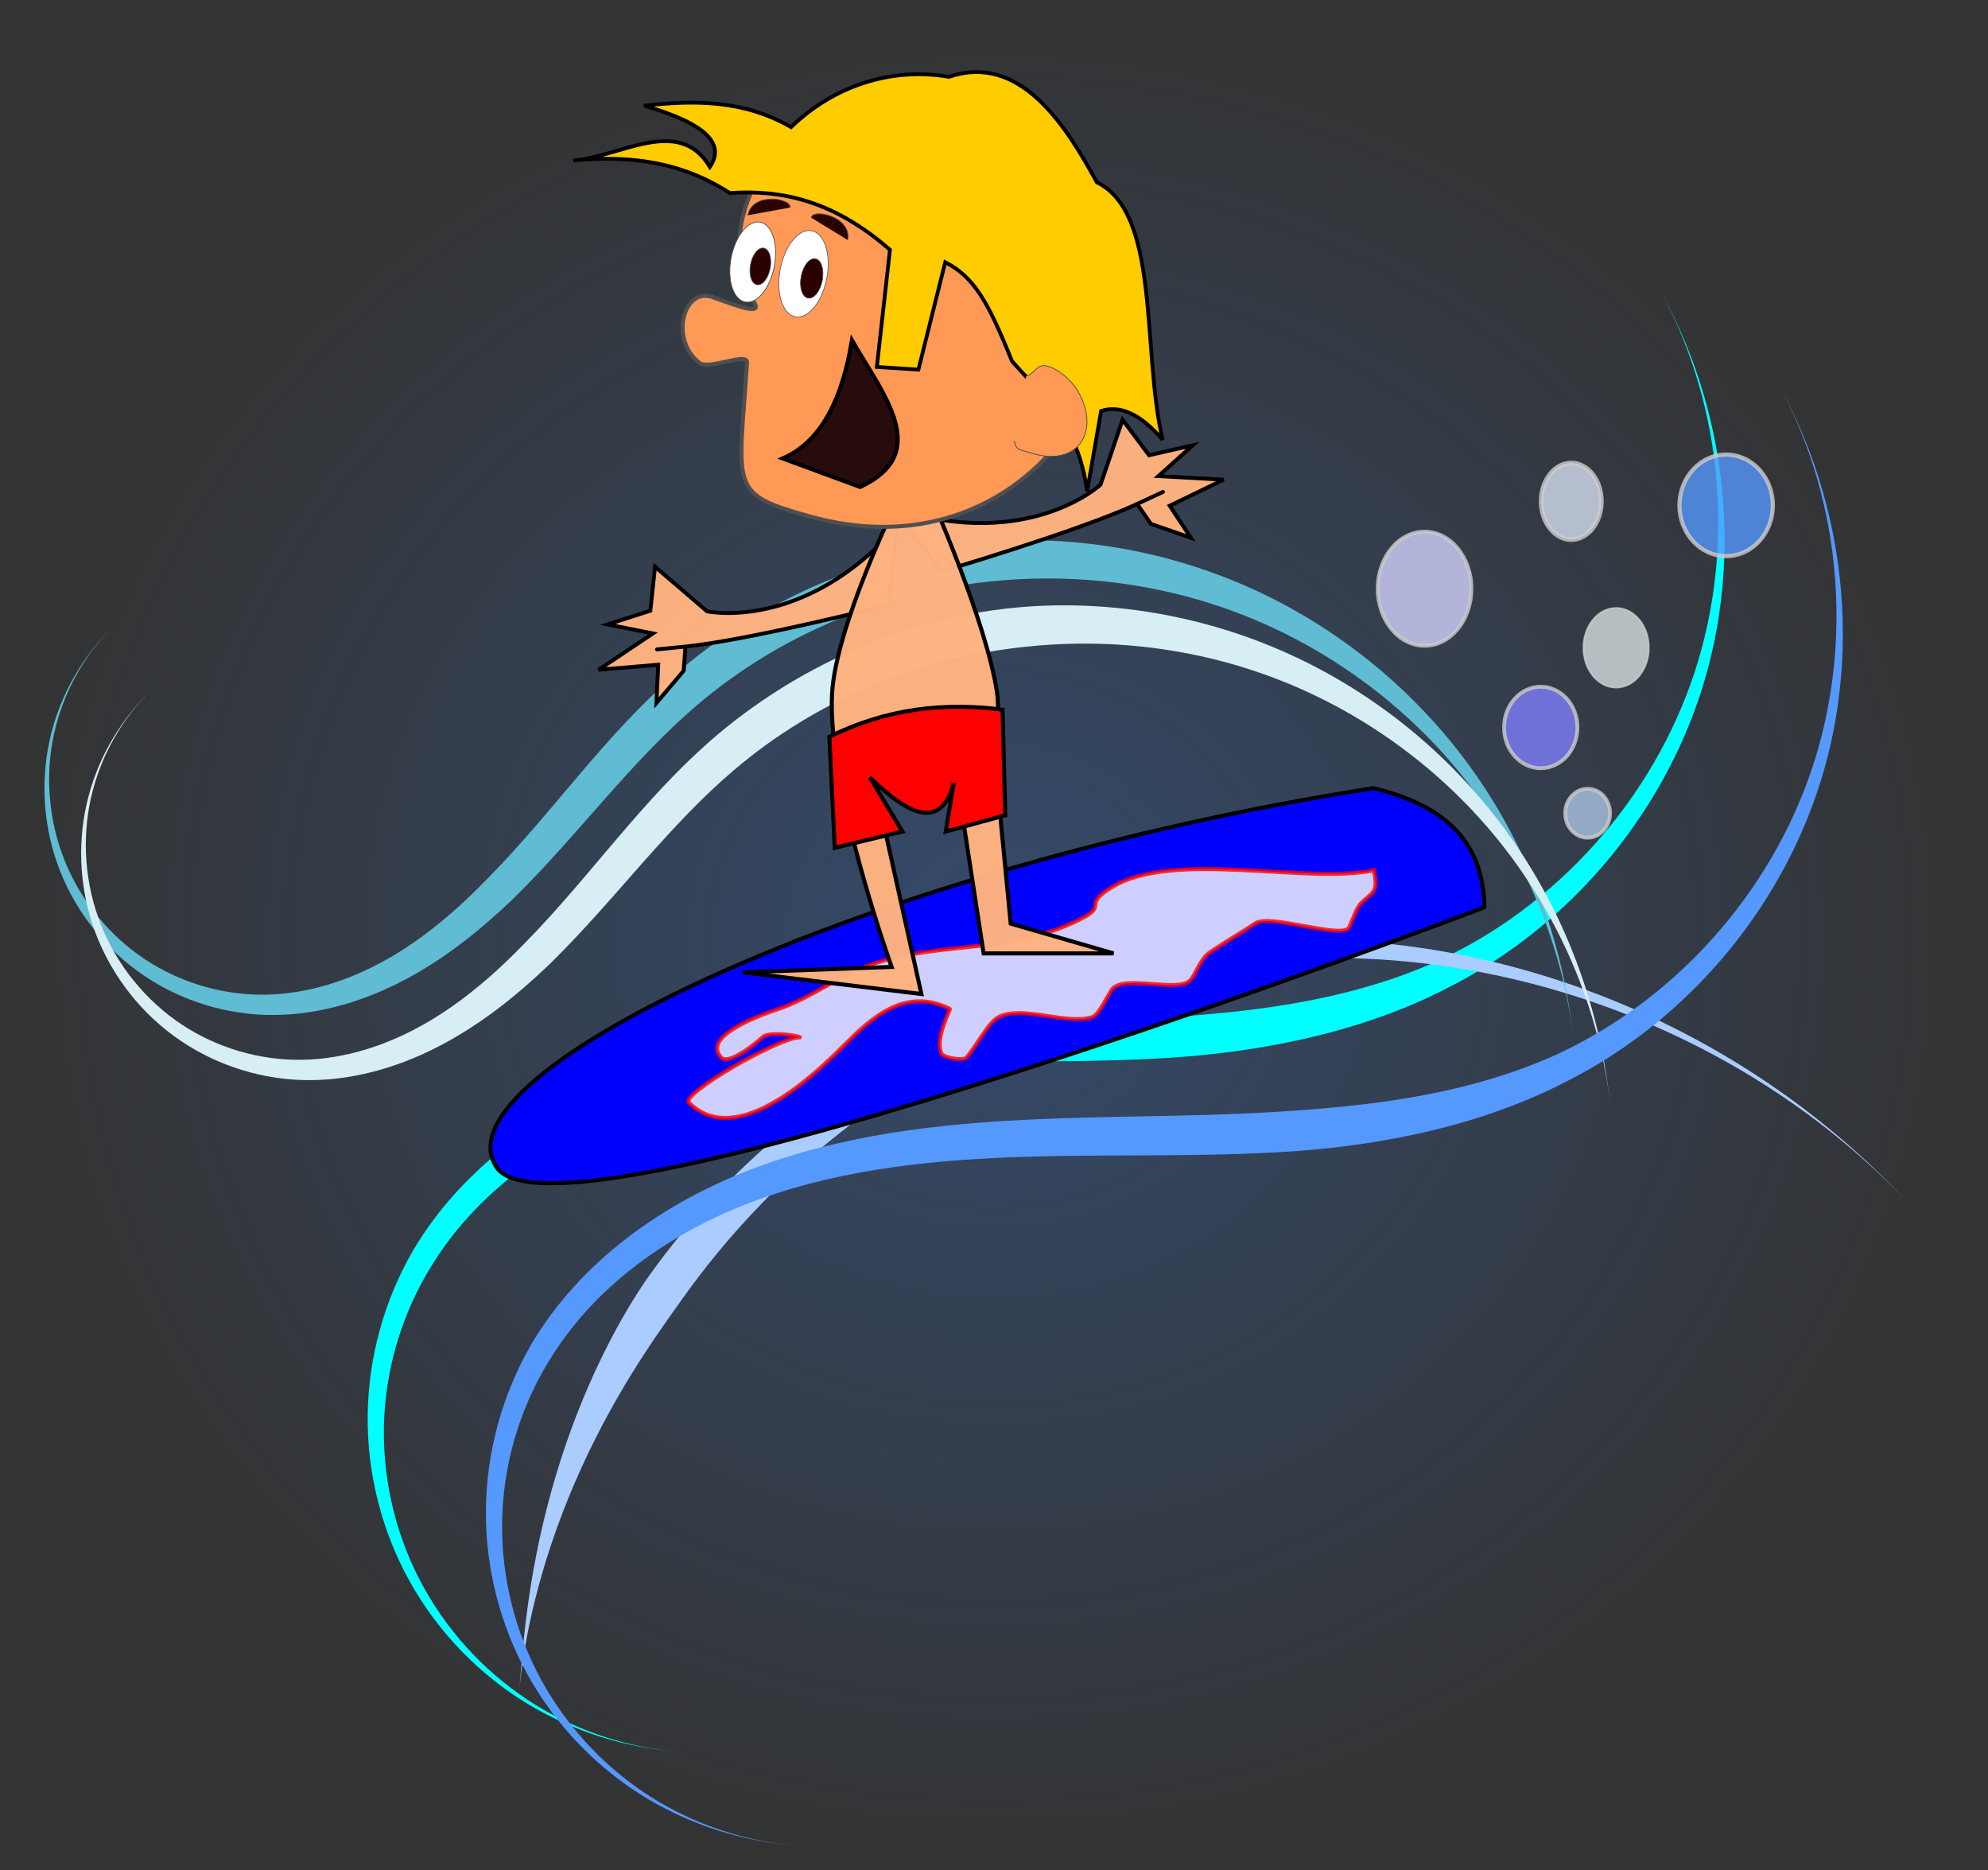
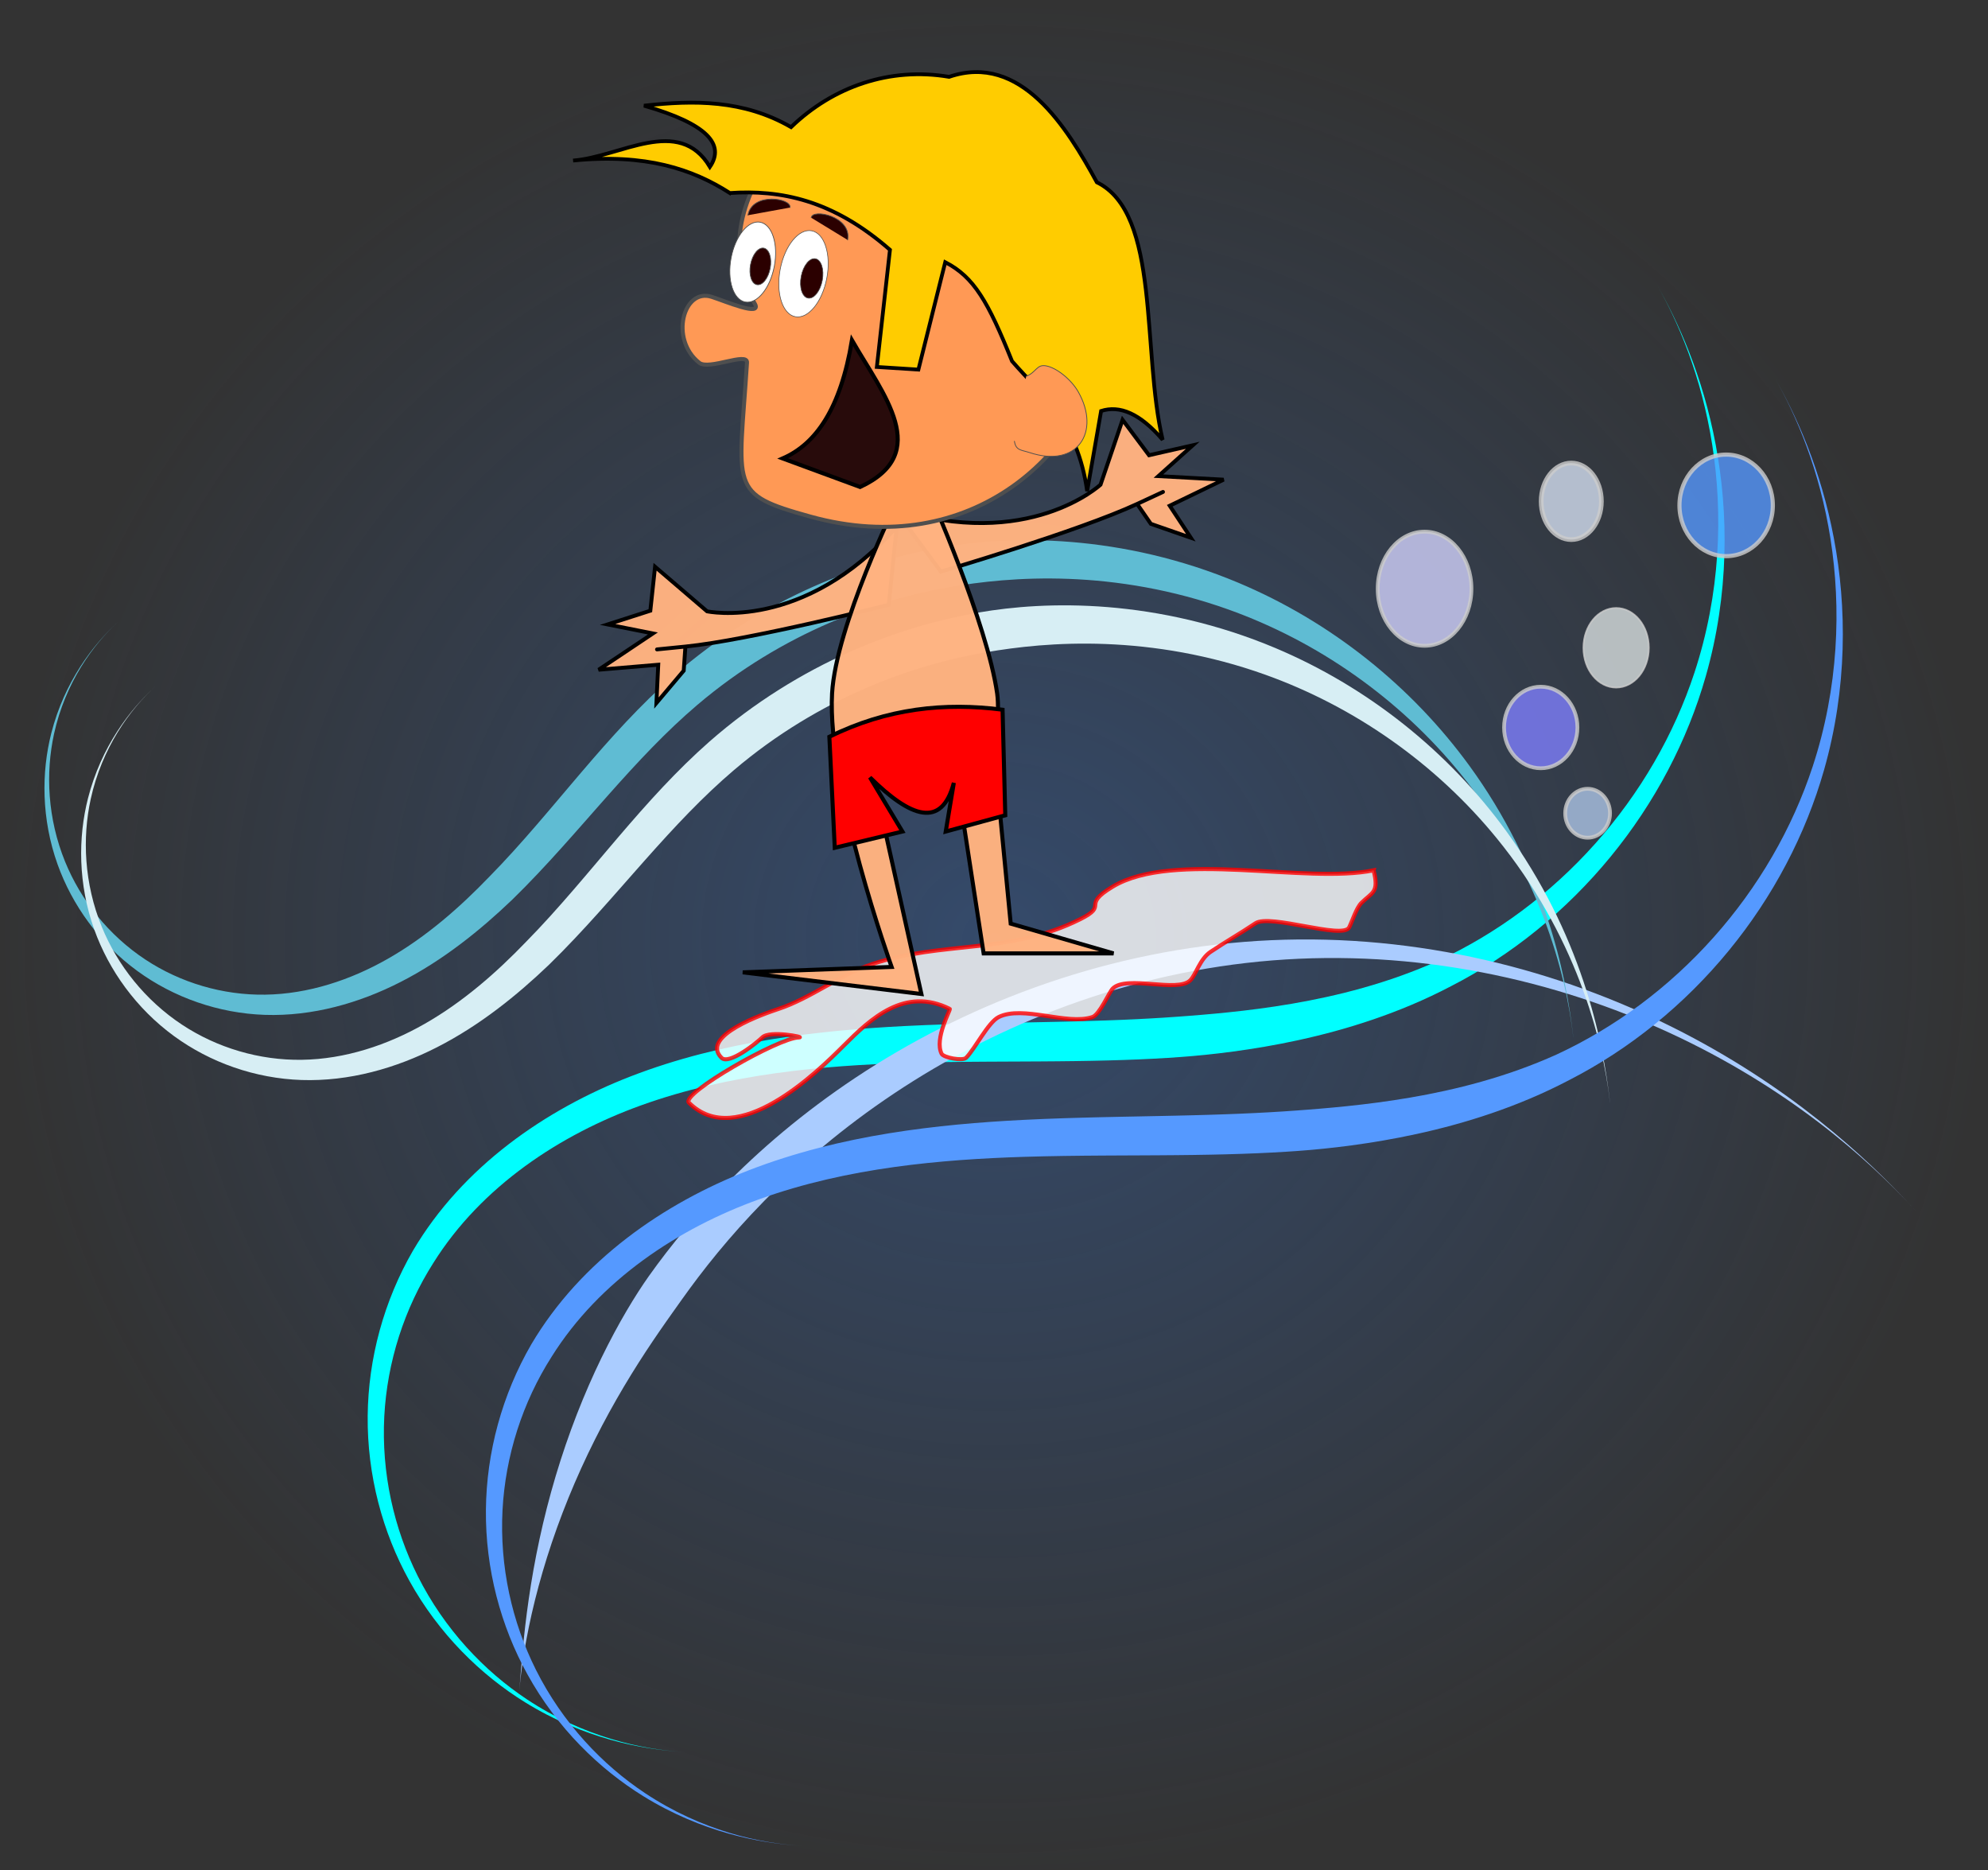
<svg xmlns="http://www.w3.org/2000/svg" xmlns:ns1="http://sodipodi.sourceforge.net/DTD/sodipodi-0.dtd" xmlns:ns2="http://www.inkscape.org/namespaces/inkscape" id="svg2" ns1:docname="_svgclean2.svg" viewBox="0 0 560.807 527.481" version="1.1" ns2:version="0.48.3.1 r9886">
  <rect x="0" y="0" width="560.807" height="527.481" fill="#333333" stroke="none" />
  <defs id="defs4">
    <radialGradient id="radialGradient4398" gradientUnits="userSpaceOnUse" cy="1280.6" cx="350.66" gradientTransform="matrix(1 0 0 .941 0 75.956)" r="246.33" ns2:collect="always">
      <stop id="stop4394" style="stop-color:#3771c8" offset="0" />
      <stop id="stop4396" style="stop-color:#3771c8;stop-opacity:0" offset="1" />
    </radialGradient>
  </defs>
  <ns1:namedview id="base" bordercolor="#666666" ns2:pageshadow="2" ns2:window-y="0" pagecolor="#ffffff" ns2:window-maximized="0" ns2:zoom="0.72324219" ns2:window-x="372" ns2:window-height="484" showgrid="false" borderopacity="1.0" ns2:current-layer="layer1" ns2:cx="359.0556" ns2:cy="266.59885" ns2:window-width="370" ns2:pageopacity="0.0" ns2:document-units="px" />
  <g id="layer1" ns2:label="Layer 1" ns2:groupmode="layer" transform="translate(-15.944 -492.7)">
    <g id="g4400" transform="matrix(1.141,0,0,1.141,-103.58,-704.08)">
      <ellipse id="path4390" ns1:rx="245.86" ns1:cy="1280.6" style="opacity:.375;fill:url(#radialGradient4398)" d="m 596.52,1280.6 c 0,127.716 -110.075,231.25 -245.86,231.25 -135.785,0 -245.86,-103.534 -245.86,-231.25 0,-127.716 110.075,-231.25 245.86,-231.25 135.785,0 245.86,103.534 245.86,231.25 z" ns1:ry="231.25" rx="245.86" ry="231.25" cy="1280.6" cx="350.66" ns1:cx="350.66" />
      <g id="g4358">
        <path id="path4314" ns2:original-d="m 514.26387,1118.99 c -50.84351,63.9026 61.73348,99.5794 -52.33805,170.5012 -114.07161,70.9215 -280.04928,-26.8811 -252.52883,70.009 27.5204,96.8901 64.50894,122.411 64.50894,122.411" style="fill-rule:evenodd;fill:#00ffff" ns2:connector-curvature="0" d="m514.26 1119c0.67 1.168 1.348 2.402 2.026 3.7 0.678 1.298 1.357 2.66 2.028 4.087 0.671 1.426 1.336 2.916 1.986 4.468 0.65 1.552 1.286 3.167 1.901 4.841 0.615 1.675 1.208 3.41 1.772 5.203 0.282 0.896 0.557 1.807 0.824 2.732s0.526 1.864 0.776 2.817c0.25 0.953 0.491 1.919 0.723 2.898s0.453 1.972 0.664 2.978 0.411 2.023 0.6 3.053c0.189 1.03 0.366 2.072 0.531 3.126 0.165 1.054 0.318 2.119 0.457 3.195 0.14 1.076 0.266 2.163 0.379 3.26 0.113 1.097 0.212 2.205 0.296 3.322 0.084 1.117 0.154 2.243 0.208 3.379 0.109 2.271 0.156 4.576 0.136 6.91-0.02 2.334-0.106 4.696-0.265 7.08-0.159 2.384-0.389 4.789-0.696 7.207s-0.691 4.851-1.155 7.289c-0.464 2.438-1.009 4.882-1.637 7.323-0.314 1.22-0.649 2.44-1.006 3.658-0.357 1.218-0.734 2.434-1.134 3.647-0.626 1.901-1.305 3.795-2.036 5.676-0.731 1.881-1.514 3.75-2.347 5.604-0.834 1.854-1.718 3.692-2.652 5.511-0.934 1.819-1.917 3.619-2.949 5.397s-2.11 3.533-3.235 5.262c-1.125 1.729-2.295 3.432-3.509 5.106-1.214 1.674-2.471 3.318-3.769 4.93s-2.637 3.191-4.014 4.735c-1.377 1.544-2.793 3.052-4.244 4.521-1.451 1.47-2.937 2.901-4.455 4.291-1.518 1.39-3.069 2.739-4.648 4.045-1.58 1.305-3.188 2.567-4.822 3.784-1.634 1.216-3.294 2.387-4.976 3.51-1.682 1.123-3.386 2.199-5.11 3.225s-3.465 2.004-5.222 2.932c-1.757 0.927-3.529 1.804-5.314 2.63h-0c-1.555 0.702-3.113 1.364-4.67 1.991-1.557 0.626-3.114 1.216-4.667 1.772-3.106 1.112-6.197 2.087-9.249 2.948-1.526 0.43-3.042 0.832-4.546 1.207-1.504 0.375-2.994 0.724-4.469 1.049-1.475 0.325-2.934 0.626-4.375 0.907-1.441 0.28-2.863 0.539-4.263 0.779-1.401 0.24-2.78 0.461-4.135 0.665s-2.686 0.392-3.989 0.565c-1.304 0.173-2.581 0.332-3.829 0.478-1.248 0.146-2.466 0.28-3.653 0.404-1.187 0.123-2.341 0.236-3.462 0.341s-2.208 0.2-3.258 0.288c-1.051 0.088-2.065 0.17-3.041 0.245-0.976 0.076-1.914 0.146-2.811 0.211-1.054 0.077-2.132 0.151-3.235 0.223-1.103 0.071-2.229 0.14-3.38 0.204s-2.325 0.127-3.522 0.185c-1.198 0.059-2.419 0.114-3.663 0.166-1.244 0.052-2.511 0.101-3.8 0.146-1.289 0.046-2.601 0.089-3.935 0.129-1.334 0.04-2.69 0.078-4.067 0.113-1.377 0.035-2.776 0.068-4.196 0.1-1.42 0.032-2.861 0.062-4.322 0.091-1.462 0.03-2.944 0.059-4.446 0.088s-3.024 0.059-4.566 0.091c-1.542 0.031-3.103 0.064-4.683 0.1-1.58 0.036-3.179 0.075-4.796 0.119-1.617 0.044-3.253 0.092-4.907 0.146-1.654 0.054-3.325 0.115-5.013 0.184s-3.394 0.146-5.117 0.234c-1.304 0.066-2.617 0.139-3.941 0.218-1.323 0.08-2.657 0.166-3.999 0.261-1.342 0.095-2.694 0.198-4.054 0.31-1.36 0.112-2.729 0.233-4.105 0.364-1.376 0.131-2.761 0.273-4.152 0.426-1.391 0.153-2.79 0.317-4.195 0.494-1.405 0.177-2.817 0.366-4.234 0.57-1.417 0.203-2.84 0.42-4.269 0.653-2.856 0.464-5.732 0.989-8.621 1.585s-5.792 1.263-8.701 2.013c-2.909 0.75-5.824 1.582-8.737 2.508s-5.826 1.947-8.729 3.074c-1.308 0.508-2.614 1.039-3.916 1.593-1.302 0.554-2.6 1.132-3.892 1.733-1.292 0.601-2.579 1.226-3.858 1.875s-2.551 1.321-3.814 2.018-2.517 1.417-3.76 2.162c-1.243 0.745-2.475 1.514-3.694 2.308-2.438 1.588-4.825 3.274-7.146 5.06-2.32 1.786-4.574 3.672-6.745 5.658-1.086 0.993-2.151 2.011-3.193 3.055-1.042 1.044-2.062 2.112-3.057 3.206-0.995 1.094-1.965 2.213-2.909 3.358s-1.86 2.314-2.748 3.509c-0.888 1.195-1.747 2.415-2.575 3.66-0.828 1.245-1.625 2.515-2.389 3.81-0.897 1.548-1.743 3.126-2.538 4.73-0.795 1.605-1.538 3.236-2.228 4.889-0.69 1.654-1.327 3.329-1.909 5.024-0.582 1.694-1.11 3.406-1.583 5.133-0.473 1.726-0.89 3.466-1.25 5.216-0.361 1.75-0.665 3.51-0.912 5.274-0.247 1.765-0.437 3.535-0.57 5.306-0.132 1.771-0.207 3.543-0.224 5.312-0.017 1.823 0.027 3.641 0.13 5.45 0.104 1.809 0.267 3.609 0.488 5.395 0.221 1.786 0.499 3.559 0.832 5.314 0.333 1.755 0.722 3.492 1.163 5.207 0.441 1.715 0.935 3.409 1.479 5.077 0.544 1.668 1.138 3.311 1.779 4.924 0.641 1.613 1.33 3.198 2.064 4.749 0.733 1.552 1.512 3.071 2.331 4.555 0.911 1.65 1.873 3.255 2.88 4.812 1.007 1.558 2.059 3.069 3.15 4.53 1.091 1.462 2.22 2.874 3.383 4.236s2.358 2.672 3.581 3.931c1.223 1.259 2.473 2.466 3.745 3.62 1.272 1.154 2.565 2.256 3.875 3.304s2.635 2.044 3.972 2.987c1.337 0.943 2.684 1.833 4.038 2.672 0.894 0.554 1.791 1.085 2.689 1.594 0.898 0.509 1.796 0.996 2.694 1.461 0.898 0.465 1.795 0.909 2.69 1.332 0.895 0.423 1.788 0.826 2.677 1.208 0.889 0.382 1.775 0.745 2.656 1.088 0.881 0.343 1.758 0.667 2.628 0.973 0.87 0.306 1.735 0.593 2.592 0.864 0.857 0.27 1.707 0.523 2.549 0.759 0.842 0.236 1.676 0.456 2.5 0.66 0.825 0.204 1.64 0.393 2.445 0.567 0.805 0.174 1.6 0.334 2.385 0.48 0.784 0.146 1.557 0.279 2.319 0.398 0.761 0.12 1.511 0.227 2.248 0.323 0.737 0.096 1.462 0.18 2.173 0.254 0.711 0.074 1.409 0.137 2.094 0.191 0.684 0.054 1.355 0.099 2.011 0.135-0.656-0.036-1.327-0.082-2.011-0.139-0.684-0.056-1.382-0.124-2.093-0.202-0.711-0.079-1.434-0.169-2.17-0.273-0.736-0.103-1.484-0.219-2.243-0.348-0.759-0.129-1.53-0.273-2.311-0.43-0.781-0.158-1.572-0.33-2.373-0.518-0.801-0.188-1.611-0.391-2.43-0.611-0.819-0.22-1.646-0.456-2.48-0.709-0.834-0.253-1.676-0.524-2.524-0.813-0.848-0.289-1.702-0.596-2.561-0.921-0.859-0.326-1.723-0.67-2.59-1.034-0.867-0.364-1.738-0.748-2.611-1.152-0.873-0.404-1.748-0.829-2.625-1.274-0.876-0.445-1.753-0.912-2.629-1.4-0.876-0.488-1.752-0.997-2.625-1.529-0.873-0.531-1.744-1.085-2.611-1.661-1.312-0.872-2.614-1.795-3.902-2.769-1.288-0.975-2.562-2.001-3.815-3.078-1.254-1.077-2.488-2.206-3.697-3.385-1.209-1.179-2.393-2.409-3.547-3.687s-2.277-2.606-3.364-3.981-2.138-2.796-3.147-4.263-1.976-2.978-2.897-4.532c-0.92-1.554-1.793-3.149-2.612-4.784-0.737-1.47-1.432-2.972-2.08-4.502-0.649-1.53-1.252-3.088-1.808-4.671-0.555-1.583-1.063-3.19-1.52-4.818-0.457-1.628-0.865-3.276-1.22-4.942-0.355-1.665-0.658-3.347-0.906-5.042-0.249-1.694-0.443-3.401-0.582-5.116-0.139-1.715-0.221-3.437-0.247-5.163-0.025-1.726 0.006-3.456 0.097-5.184 0.088-1.677 0.23-3.353 0.428-5.024 0.197-1.671 0.449-3.337 0.754-4.994 0.305-1.657 0.663-3.304 1.074-4.938 0.411-1.634 0.874-3.255 1.387-4.858 0.514-1.603 1.078-3.189 1.692-4.753 0.614-1.564 1.277-3.106 1.988-4.623 0.711-1.517 1.469-3.008 2.273-4.47 0.804-1.462 1.653-2.894 2.546-4.294 1.482-2.367 3.084-4.64 4.793-6.818 1.709-2.178 3.524-4.262 5.431-6.252 1.907-1.99 3.906-3.886 5.982-5.689 2.076-1.803 4.23-3.513 6.446-5.13 2.216-1.617 4.495-3.142 6.823-4.576 2.327-1.433 4.703-2.775 7.112-4.027 2.409-1.252 4.852-2.413 7.315-3.485 2.463-1.073 4.945-2.056 7.434-2.953 2.772-0.999 5.555-1.899 8.342-2.712s5.579-1.538 8.369-2.187c2.79-0.649 5.578-1.221 8.358-1.728 2.78-0.507 5.552-0.947 8.31-1.332 2.758-0.385 5.502-0.714 8.226-0.997 1.362-0.141 2.719-0.271 4.07-0.39 1.351-0.119 2.697-0.228 4.036-0.327 1.339-0.099 2.672-0.189 3.999-0.271 1.326-0.081 2.645-0.155 3.957-0.22 1.312-0.066 2.615-0.124 3.911-0.176 1.296-0.052 2.583-0.097 3.862-0.138 1.691-0.053 3.368-0.097 5.031-0.133 1.663-0.036 3.312-0.066 4.945-0.09s3.252-0.043 4.856-0.058 3.191-0.026 4.762-0.036 3.127-0.017 4.665-0.024c1.538-0.01 3.059-0.013 4.563-0.02 1.504-0.01 2.99-0.014 4.458-0.023 1.468-0.01 2.918-0.02 4.348-0.033 1.431-0.013 2.843-0.029 4.235-0.048s2.765-0.041 4.118-0.068c1.353-0.026 2.685-0.056 3.997-0.091 1.312-0.034 2.602-0.073 3.871-0.116 1.269-0.043 2.517-0.091 3.742-0.143 1.225-0.052 2.429-0.109 3.609-0.171 1.18-0.062 2.338-0.128 3.472-0.199 1.134-0.071 2.244-0.146 3.33-0.226 0.926-0.068 1.894-0.145 2.903-0.233 1.008-0.088 2.057-0.187 3.143-0.298 1.087-0.111 2.211-0.234 3.371-0.371s2.357-0.287 3.586-0.453c1.23-0.166 2.493-0.346 3.787-0.544s2.619-0.413 3.973-0.646 2.735-0.486 4.143-0.76 2.84-0.569 4.296-0.887c1.456-0.318 2.934-0.659 4.431-1.026s3.015-0.759 4.548-1.179c1.533-0.42 3.083-0.868 4.646-1.347 1.562-0.478 3.138-0.987 4.723-1.528 1.585-0.541 3.179-1.115 4.779-1.724 1.6-0.609 3.205-1.253 4.813-1.934 1.608-0.681 3.217-1.4 4.825-2.158 1.608-0.758 3.214-1.556 4.815-2.395h0c1.859-0.953 3.701-1.958 5.521-3.015 1.82-1.057 3.619-2.165 5.394-3.323 1.774-1.158 3.524-2.365 5.246-3.62 1.722-1.255 3.416-2.557 5.078-3.905 1.663-1.347 3.294-2.74 4.891-4.176 1.597-1.435 3.159-2.913 4.685-4.431 1.525-1.518 3.013-3.075 4.461-4.67s2.856-3.225 4.221-4.89 2.687-3.363 3.965-5.091c1.277-1.729 2.509-3.487 3.694-5.273 1.185-1.786 2.322-3.598 3.41-5.433 1.088-1.835 2.127-3.694 3.115-5.572 0.988-1.878 1.925-3.776 2.811-5.689 0.885-1.913 1.718-3.843 2.497-5.784 0.78-1.941 1.506-3.894 2.178-5.856 0.672-1.962 1.29-3.931 1.854-5.906 0.719-2.52 1.349-5.043 1.893-7.563 0.544-2.519 1.002-5.034 1.379-7.536 0.377-2.502 0.672-4.992 0.892-7.462 0.219-2.47 0.362-4.92 0.434-7.342 0.072-2.423 0.073-4.818 0.009-7.18-0.032-1.181-0.08-2.353-0.144-3.517-0.064-1.163-0.143-2.318-0.237-3.462-0.094-1.144-0.203-2.279-0.326-3.403-0.123-1.124-0.259-2.237-0.409-3.34-0.15-1.102-0.313-2.193-0.488-3.273-0.175-1.079-0.363-2.147-0.562-3.202-0.199-1.055-0.409-2.098-0.63-3.128-0.221-1.03-0.452-2.048-0.693-3.052-0.241-1.004-0.492-1.995-0.752-2.972-0.26-0.977-0.528-1.941-0.804-2.89s-0.561-1.885-0.852-2.806-0.59-1.828-0.894-2.72c-0.609-1.784-1.242-3.51-1.892-5.175-0.65-1.665-1.317-3.269-1.994-4.812-0.677-1.543-1.364-3.024-2.053-4.442-0.689-1.419-1.381-2.775-2.068-4.068s-1.369-2.524-2.039-3.692z" />
        <path id="path4308" ns2:original-d="m 578.32009,1348.0552 c -46.97996,-17.1944 -288.76975,-44.2456 -309.08631,19.1187 -20.31659,63.3643 -36.08059,99.5865 -36.08059,99.5865" style="fill-rule:evenodd;fill:#aaccff" ns2:connector-curvature="0" d="m578.32 1348.1c-0.748-0.819-1.526-1.657-2.334-2.512-0.808-0.856-1.646-1.729-2.515-2.617-0.869-0.888-1.768-1.792-2.699-2.709-0.93-0.917-1.892-1.847-2.885-2.788s-2.017-1.892-3.074-2.853c-1.056-0.96-2.144-1.929-3.264-2.904-1.12-0.975-2.272-1.957-3.456-2.942-1.184-0.986-2.4-1.975-3.648-2.966s-2.529-1.984-3.841-2.976c-1.313-0.992-2.657-1.984-4.034-2.973s-2.785-1.974-4.225-2.955-2.912-1.956-4.415-2.924c-1.503-0.968-3.037-1.928-4.601-2.878-1.565-0.95-3.16-1.891-4.785-2.82-1.625-0.929-3.28-1.845-4.965-2.748-1.684-0.902-3.398-1.79-5.139-2.662-1.742-0.872-3.512-1.727-5.309-2.564s-3.621-1.655-5.472-2.453-3.727-1.575-5.627-2.329-3.827-1.486-5.776-2.193c-1.949-0.707-3.921-1.39-5.915-2.046-1.994-0.656-4.01-1.286-6.046-1.888s-4.092-1.175-6.166-1.719-4.167-1.058-6.277-1.54-4.236-0.933-6.376-1.351-4.296-0.803-6.465-1.154c-2.168-0.351-4.349-0.667-6.541-0.948s-4.394-0.526-6.606-0.735c-2.211-0.208-4.431-0.38-6.657-0.514-2.226-0.134-4.459-0.23-6.697-0.288-2.237-0.058-4.479-0.077-6.723-0.056-2.244 0.02-4.49 0.08-6.735 0.18s-4.49 0.239-6.729 0.418c-2.239 0.179-4.475 0.397-6.703 0.653-2.229 0.256-4.451 0.551-6.664 0.883-2.214 0.332-4.418 0.702-6.613 1.108s-4.378 0.849-6.548 1.326c-2.171 0.478-4.329 0.991-6.472 1.537-2.143 0.546-4.271 1.127-6.383 1.74-2.112 0.613-4.206 1.258-6.283 1.934s-4.134 1.382-6.171 2.118c-2.037 0.736-4.054 1.5-6.049 2.292-1.995 0.792-3.968 1.611-5.917 2.456s-3.875 1.715-5.776 2.608-3.776 1.811-5.625 2.749c-1.849 0.939-3.672 1.899-5.467 2.878s-3.562 1.978-5.301 2.994c-1.739 1.016-3.448 2.049-5.128 3.097-1.68 1.048-3.33 2.111-4.95 3.187-1.62 1.076-3.209 2.164-4.767 3.263-1.558 1.099-3.084 2.208-4.579 3.326-1.494 1.117-2.957 2.243-4.387 3.374-1.43 1.131-2.828 2.268-4.193 3.409s-2.697 2.284-3.996 3.429c-1.299 1.145-2.565 2.291-3.798 3.435s-2.433 2.288-3.6 3.427c-1.167 1.139-2.301 2.275-3.402 3.404s-2.169 2.252-3.204 3.367c-1.035 1.115-2.038 2.221-3.008 3.316-0.97 1.095-1.908 2.179-2.814 3.25-0.906 1.071-1.78 2.129-2.622 3.171-0.842 1.042-1.653 2.069-2.433 3.078-0.78 1.009-1.529 2-2.248 2.971-0.719 0.971-1.407 1.922-2.066 2.85-0.398 0.561-0.813 1.161-1.244 1.8-0.431 0.639-0.878 1.315-1.337 2.028-0.459 0.713-0.932 1.462-1.414 2.246-0.483 0.784-0.975 1.602-1.476 2.453-0.501 0.851-1.009 1.734-1.523 2.648-0.514 0.914-1.033 1.858-1.554 2.831-0.522 0.973-1.046 1.974-1.571 3.002-0.525 1.028-1.051 2.082-1.575 3.16-0.524 1.078-1.046 2.18-1.565 3.304-0.519 1.124-1.033 2.27-1.543 3.435-0.509 1.165-1.013 2.349-1.509 3.551-0.496 1.201-0.985 2.419-1.465 3.651-0.48 1.232-0.951 2.479-1.411 3.737-0.46 1.258-0.911 2.527-1.349 3.806-0.439 1.278-0.866 2.565-1.28 3.858-0.414 1.293-0.816 2.592-1.205 3.894s-0.764 2.608-1.126 3.913c-0.362 1.306-0.709 2.612-1.043 3.915-0.334 1.303-0.653 2.604-0.958 3.899-0.305 1.295-0.596 2.584-0.872 3.865-0.276 1.281-0.539 2.554-0.787 3.814s-0.482 2.511-0.703 3.746c-0.221 1.235-0.428 2.456-0.622 3.66-0.194 1.204-0.376 2.39-0.545 3.556s-0.327 2.312-0.473 3.436c-0.146 1.123-0.281 2.224-0.406 3.298-0.125 1.075-0.24 2.123-0.346 3.144s-0.203 2.012-0.293 2.973c-0.09 0.961-0.172 1.89-0.248 2.785-0.076 0.895-0.146 1.757-0.212 2.582-0.131 1.65-0.243 3.153-0.347 4.489 0.052-0.668 0.116-1.377 0.192-2.124 0.076-0.747 0.165-1.533 0.267-2.353 0.102-0.821 0.217-1.677 0.346-2.565s0.272-1.809 0.429-2.758c0.157-0.95 0.329-1.929 0.517-2.934s0.39-2.036 0.608-3.091c0.218-1.054 0.452-2.132 0.702-3.23 0.25-1.098 0.516-2.215 0.799-3.35 0.283-1.135 0.581-2.286 0.897-3.452 0.315-1.166 0.647-2.345 0.995-3.536 0.348-1.19 0.713-2.392 1.093-3.601 0.381-1.209 0.777-2.427 1.189-3.649 0.412-1.222 0.84-2.45 1.283-3.679 0.443-1.23 0.901-2.461 1.373-3.692 0.472-1.231 0.958-2.461 1.457-3.688 0.499-1.227 1.012-2.451 1.536-3.668 0.524-1.218 1.06-2.429 1.607-3.633 0.547-1.203 1.104-2.398 1.67-3.582 0.566-1.184 1.141-2.357 1.724-3.517 0.582-1.16 1.172-2.306 1.767-3.438 0.595-1.131 1.195-2.247 1.798-3.346 0.603-1.099 1.21-2.18 1.818-3.242 0.608-1.062 1.217-2.105 1.824-3.127 0.608-1.022 1.214-2.023 1.817-3.001 0.603-0.978 1.202-1.934 1.795-2.865 0.593-0.931 1.18-1.839 1.759-2.72s1.148-1.738 1.707-2.567c0.558-0.829 1.106-1.632 1.639-2.406 0.533-0.774 1.052-1.521 1.555-2.238 0.502-0.717 0.988-1.405 1.454-2.063 0.933-1.316 1.788-2.51 2.543-3.575 0.625-0.88 1.276-1.783 1.954-2.707 0.678-0.924 1.383-1.868 2.116-2.83 0.733-0.963 1.493-1.944 2.282-2.942 0.789-0.998 1.607-2.012 2.453-3.041 0.847-1.029 1.722-2.072 2.628-3.127 0.906-1.055 1.841-2.123 2.806-3.2 0.966-1.078 1.961-2.165 2.988-3.261s2.083-2.199 3.172-3.308c1.088-1.109 2.207-2.224 3.357-3.341s2.332-2.239 3.545-3.362c1.213-1.123 2.457-2.246 3.732-3.368s2.582-2.244 3.92-3.361c1.338-1.118 2.707-2.232 4.107-3.341s2.831-2.212 4.292-3.306c1.461-1.095 2.953-2.182 4.475-3.259s3.074-2.143 4.655-3.197c1.581-1.054 3.192-2.096 4.831-3.123 1.639-1.027 3.307-2.039 5.002-3.035 1.695-0.996 3.418-1.974 5.168-2.934 1.75-0.96 3.526-1.901 5.328-2.821 1.802-0.92 3.629-1.819 5.481-2.695 1.851-0.876 3.727-1.729 5.626-2.557s3.82-1.632 5.762-2.408 3.907-1.526 5.89-2.248 3.987-1.414 6.009-2.077c2.022-0.663 4.061-1.295 6.117-1.896 2.056-0.601 4.128-1.17 6.215-1.706 2.087-0.536 4.188-1.039 6.301-1.507 2.114-0.468 4.24-0.902 6.376-1.3 2.137-0.398 4.284-0.76 6.44-1.085s4.32-0.614 6.491-0.864 4.348-0.463 6.53-0.637c2.182-0.174 4.367-0.309 6.553-0.406s4.373-0.155 6.558-0.176c2.186-0.021 4.37 0 6.551 0.051 2.181 0.055 4.358 0.146 6.529 0.275s4.337 0.293 6.495 0.493 4.308 0.436 6.448 0.707 4.27 0.576 6.388 0.914 4.224 0.71 6.315 1.114 4.169 0.84 6.231 1.306c2.062 0.467 4.107 0.964 6.135 1.49s4.037 1.082 6.027 1.665 3.96 1.193 5.909 1.829 3.876 1.298 5.78 1.984c1.904 0.686 3.786 1.396 5.643 2.128s3.689 1.486 5.496 2.26c1.807 0.774 3.588 1.569 5.341 2.381 1.754 0.812 3.481 1.643 5.179 2.49 1.699 0.847 3.369 1.709 5.01 2.586 1.641 0.876 3.253 1.767 4.835 2.669 1.582 0.902 3.134 1.816 4.655 2.739s3.012 1.856 4.471 2.795c1.459 0.94 2.886 1.887 4.282 2.838 1.396 0.952 2.759 1.909 4.091 2.868 1.331 0.959 2.631 1.921 3.897 2.883 1.267 0.962 2.501 1.924 3.702 2.885 1.201 0.96 2.37 1.918 3.506 2.872 1.136 0.954 2.239 1.903 3.309 2.846 1.07 0.943 2.108 1.879 3.113 2.805s1.977 1.845 2.917 2.751c0.94 0.907 1.847 1.802 2.723 2.683 0.875 0.882 1.719 1.75 2.53 2.602 0.812 0.852 1.591 1.689 2.34 2.507z" />
        <path id="path4326" ns2:original-d="m 493.73876,1305.2773 c -85.64856,-61.4654 -183.38868,-93.7096 -219.66337,-85.6485 -36.27468,8.061 -83.6333,97.7401 -103.7859,77.5875 -20.15261,-20.1526 -36.27469,-94.7172 -36.27469,-94.7172" style="fill-rule:evenodd;fill:#5fbcd3" ns2:connector-curvature="0" d="m493.74 1305.3c-0.111-0.968-0.235-1.979-0.375-3.029s-0.296-2.141-0.471-3.269c-0.175-1.128-0.369-2.294-0.584-3.494s-0.453-2.436-0.714-3.703c-0.261-1.267-0.547-2.567-0.86-3.895-0.313-1.328-0.652-2.686-1.02-4.069-0.369-1.383-0.767-2.792-1.196-4.223-0.429-1.431-0.89-2.885-1.385-4.359-0.495-1.473-1.023-2.965-1.586-4.473-0.564-1.508-1.163-3.03-1.799-4.565-0.636-1.535-1.309-3.081-2.021-4.635-0.712-1.554-1.462-3.116-2.251-4.682-0.789-1.566-1.618-3.135-2.488-4.705-0.869-1.569-1.779-3.138-2.729-4.703-0.95-1.565-1.941-3.125-2.974-4.677-1.032-1.552-2.105-3.095-3.22-4.626-0.873-1.2-1.771-2.391-2.693-3.573-0.922-1.182-1.869-2.354-2.839-3.514-0.97-1.161-1.964-2.31-2.981-3.446s-2.056-2.259-3.118-3.367-2.145-2.202-3.249-3.279-2.229-2.139-3.374-3.182c-1.145-1.044-2.309-2.07-3.492-3.077s-2.384-1.995-3.602-2.963c-1.218-0.968-2.453-1.915-3.704-2.841-1.251-0.926-2.517-1.831-3.797-2.713-1.28-0.882-2.575-1.742-3.882-2.578s-2.626-1.649-3.957-2.438c-1.33-0.789-2.671-1.553-4.021-2.292s-2.709-1.454-4.076-2.143c-1.367-0.689-2.74-1.352-4.12-1.989-1.379-0.637-2.764-1.248-4.153-1.833h-0c-1.772-0.747-3.55-1.45-5.328-2.11s-3.558-1.278-5.334-1.854c-1.776-0.576-3.549-1.11-5.315-1.603-1.766-0.493-3.524-0.946-5.271-1.359-1.747-0.413-3.483-0.787-5.203-1.123s-3.426-0.635-5.112-0.898c-1.686-0.263-3.354-0.49-4.999-0.685-1.645-0.194-3.267-0.355-4.863-0.485-1.596-0.13-3.166-0.229-4.707-0.3-1.541-0.071-3.053-0.114-4.532-0.131-1.479-0.017-2.926-0.01-4.338 0.02s-2.788 0.082-4.127 0.154c-1.338 0.072-2.639 0.162-3.899 0.269s-2.48 0.229-3.656 0.364c-1.177 0.135-2.311 0.282-3.4 0.439-1.089 0.157-2.133 0.323-3.13 0.495-1.197 0.206-2.414 0.434-3.652 0.683-1.238 0.25-2.495 0.522-3.771 0.818-1.276 0.296-2.57 0.616-3.881 0.962-1.311 0.346-2.639 0.717-3.982 1.116-1.343 0.399-2.702 0.824-4.074 1.279-1.372 0.454-2.757 0.938-4.155 1.451s-2.806 1.056-4.225 1.631c-1.419 0.575-2.847 1.181-4.284 1.82s-2.88 1.311-4.33 2.017-2.905 1.446-4.363 2.222c-1.458 0.775-2.92 1.586-4.382 2.433s-2.926 1.73-4.387 2.651-2.921 1.879-4.377 2.875-2.906 2.031-4.35 3.104c-1.444 1.074-2.881 2.186-4.307 3.339-1.427 1.153-2.843 2.345-4.246 3.578-0.987 0.868-1.966 1.754-2.937 2.657-0.971 0.902-1.934 1.822-2.89 2.756-0.956 0.935-1.905 1.885-2.849 2.849-0.943 0.964-1.88 1.942-2.813 2.933-0.932 0.991-1.859 1.995-2.783 3.01-0.923 1.015-1.843 2.041-2.76 3.077-0.917 1.036-1.831 2.082-2.745 3.135-0.913 1.054-1.825 2.115-2.737 3.183-0.912 1.068-1.825 2.142-2.739 3.221-0.914 1.079-1.83 2.162-2.749 3.248-0.919 1.086-1.842 2.175-2.77 3.264-0.928 1.089-1.861 2.179-2.801 3.268-0.94 1.089-1.887 2.176-2.842 3.259-0.955 1.084-1.92 2.164-2.894 3.238-0.975 1.075-1.96 2.143-2.959 3.204-0.998 1.061-2.009 2.114-3.035 3.157-0.904 0.94-1.825 1.875-2.761 2.804-0.937 0.929-1.89 1.851-2.86 2.763-0.97 0.912-1.957 1.815-2.962 2.704s-2.027 1.766-3.069 2.627c-2.082 1.722-4.238 3.38-6.473 4.95-1.117 0.785-2.255 1.548-3.413 2.285s-2.337 1.45-3.537 2.134c-1.143 0.651-2.307 1.277-3.49 1.872s-2.385 1.162-3.604 1.694c-1.219 0.533-2.454 1.033-3.705 1.496-1.25 0.463-2.514 0.89-3.791 1.277s-2.565 0.735-3.864 1.039c-1.298 0.304-2.607 0.566-3.922 0.781-1.316 0.215-2.639 0.385-3.967 0.505-1.328 0.12-2.662 0.191-3.999 0.21-1.303 0.019-2.608-0.012-3.912-0.092-1.303-0.081-2.605-0.211-3.901-0.39s-2.585-0.407-3.865-0.682c-1.279-0.275-2.549-0.598-3.804-0.967-1.255-0.369-2.496-0.784-3.719-1.244s-2.427-0.964-3.61-1.511c-1.183-0.547-2.343-1.138-3.478-1.77-1.135-0.632-2.244-1.305-3.324-2.018-1.132-0.747-2.232-1.538-3.298-2.369-1.066-0.83-2.097-1.7-3.091-2.606-0.994-0.905-1.951-1.846-2.868-2.818-0.918-0.972-1.796-1.975-2.633-3.005-0.837-1.03-1.633-2.087-2.385-3.168-0.753-1.08-1.462-2.183-2.127-3.305-0.665-1.122-1.286-2.263-1.861-3.419-0.575-1.156-1.104-2.327-1.587-3.509v-0c-0.541-1.325-1.024-2.665-1.45-4.012-0.426-1.347-0.794-2.702-1.108-4.058-0.313-1.357-0.572-2.715-0.777-4.069-0.205-1.355-0.357-2.705-0.458-4.047s-0.151-2.675-0.153-3.994c-0.002-1.32 0.045-2.626 0.137-3.914 0.092-1.288 0.23-2.559 0.41-3.808s0.403-2.477 0.666-3.68c0.172-0.788 0.361-1.566 0.565-2.332s0.424-1.521 0.658-2.263c0.234-0.743 0.482-1.473 0.743-2.19 0.261-0.718 0.534-1.423 0.82-2.114s0.582-1.37 0.888-2.035 0.624-1.317 0.95-1.954c0.326-0.638 0.661-1.261 1.003-1.871 0.343-0.61 0.693-1.205 1.049-1.787s0.72-1.148 1.088-1.701c0.368-0.553 0.742-1.091 1.12-1.615 0.378-0.524 0.76-1.033 1.144-1.529 0.385-0.495 0.773-0.976 1.162-1.443 0.39-0.467 0.781-0.919 1.174-1.357 0.392-0.438 0.786-0.862 1.179-1.273 0.393-0.41 0.786-0.807 1.177-1.189s0.782-0.752 1.17-1.108c-0.777 0.712-1.565 1.473-2.357 2.288-0.396 0.408-0.793 0.829-1.19 1.263-0.397 0.434-0.794 0.882-1.19 1.344s-0.791 0.938-1.184 1.427c-0.393 0.49-0.784 0.994-1.172 1.512-0.388 0.518-0.772 1.05-1.153 1.597-0.38 0.547-0.756 1.108-1.127 1.683-0.371 0.575-0.736 1.165-1.094 1.769-0.358 0.604-0.71 1.222-1.054 1.854-0.344 0.632-0.68 1.279-1.007 1.94-0.327 0.661-0.644 1.335-0.951 2.024s-0.604 1.391-0.888 2.106c-0.285 0.716-0.558 1.445-0.817 2.187-0.26 0.742-0.506 1.498-0.738 2.265-0.232 0.768-0.449 1.548-0.65 2.341-0.307 1.209-0.576 2.446-0.804 3.707-0.228 1.261-0.414 2.547-0.557 3.854-0.142 1.307-0.239 2.635-0.289 3.981-0.05 1.346-0.051 2.709-0.002 4.085 0.049 1.376 0.149 2.765 0.303 4.163 0.154 1.398 0.362 2.804 0.627 4.213s0.586 2.821 0.967 4.231c0.381 1.41 0.821 2.817 1.323 4.216h0c0.448 1.248 0.944 2.487 1.489 3.715 0.545 1.228 1.139 2.444 1.78 3.644 0.641 1.2 1.33 2.385 2.066 3.549 0.736 1.165 1.519 2.309 2.347 3.429 0.828 1.12 1.703 2.216 2.621 3.283 0.919 1.067 1.881 2.105 2.887 3.11 1.006 1.005 2.054 1.977 3.144 2.91 1.089 0.934 2.22 1.83 3.389 2.683 1.115 0.814 2.265 1.588 3.446 2.321s2.392 1.423 3.631 2.07 2.505 1.249 3.795 1.806c1.29 0.556 2.604 1.067 3.938 1.529 1.334 0.462 2.688 0.876 4.058 1.24 1.37 0.364 2.756 0.678 4.155 0.94s2.809 0.472 4.228 0.629c1.419 0.157 2.846 0.259 4.277 0.307 1.466 0.048 2.931 0.039 4.391-0.025 1.461-0.063 2.917-0.18 4.367-0.348s2.892-0.387 4.324-0.652c1.432-0.266 2.855-0.579 4.265-0.936s2.807-0.757 4.189-1.198 2.749-0.921 4.098-1.438c1.349-0.517 2.681-1.071 3.993-1.657 1.312-0.586 2.604-1.206 3.874-1.854 1.33-0.679 2.636-1.389 3.919-2.126 1.283-0.737 2.542-1.502 3.779-2.289 1.237-0.788 2.45-1.599 3.642-2.43 1.192-0.831 2.361-1.681 3.509-2.548 1.148-0.867 2.274-1.749 3.379-2.645 1.105-0.895 2.19-1.803 3.254-2.72 1.064-0.917 2.108-1.844 3.132-2.776s2.029-1.871 3.015-2.813c1.094-1.066 2.169-2.14 3.227-3.219 1.058-1.079 2.1-2.163 3.128-3.25s2.04-2.176 3.041-3.265 1.989-2.179 2.967-3.266c0.978-1.087 1.945-2.173 2.904-3.254 0.959-1.081 1.909-2.158 2.852-3.229 0.943-1.071 1.88-2.135 2.811-3.192 0.931-1.056 1.857-2.105 2.779-3.143 0.922-1.039 1.84-2.067 2.756-3.085 0.916-1.017 1.829-2.023 2.742-3.016 0.912-0.993 1.823-1.973 2.735-2.938 0.911-0.965 1.822-1.916 2.735-2.852 0.912-0.935 1.825-1.855 2.741-2.758 0.915-0.903 1.832-1.789 2.752-2.658 0.92-0.869 1.843-1.719 2.769-2.552 0.926-0.832 1.856-1.646 2.79-2.441 1.324-1.128 2.659-2.218 4.003-3.271 1.344-1.054 2.696-2.07 4.055-3.051 1.358-0.981 2.723-1.925 4.09-2.834 1.367-0.909 2.738-1.783 4.11-2.622 1.371-0.839 2.744-1.644 4.114-2.416 1.371-0.771 2.74-1.51 4.105-2.216s2.726-1.379 4.082-2.022c1.355-0.642 2.705-1.253 4.046-1.834s2.675-1.132 3.998-1.655c1.323-0.522 2.637-1.016 3.939-1.482s2.592-0.905 3.869-1.318 2.54-0.8 3.789-1.163 2.482-0.701 3.7-1.016c1.217-0.315 2.418-0.607 3.602-0.878s2.349-0.52 3.496-0.749c1.147-0.229 2.275-0.439 3.383-0.63 0.923-0.159 1.889-0.318 2.897-0.472 1.008-0.155 2.057-0.305 3.146-0.449s2.218-0.28 3.384-0.406c1.167-0.126 2.372-0.241 3.613-0.343 1.241-0.102 2.519-0.19 3.83-0.261 1.312-0.071 2.657-0.125 4.035-0.16 1.378-0.034 2.787-0.049 4.226-0.04 1.439 0.01 2.908 0.04 4.403 0.098 1.495 0.058 3.017 0.141 4.564 0.253 1.546 0.112 3.116 0.252 4.707 0.424 1.591 0.172 3.202 0.374 4.832 0.61 1.629 0.236 3.276 0.505 4.937 0.81s3.336 0.645 5.021 1.022c1.686 0.377 3.382 0.792 5.085 1.245 1.703 0.453 3.413 0.945 5.126 1.478s3.429 1.104 5.144 1.718h0c1.344 0.481 2.688 0.986 4.029 1.517s2.68 1.087 4.016 1.669c1.335 0.581 2.666 1.188 3.992 1.819 1.325 0.631 2.645 1.287 3.958 1.967 1.312 0.68 2.617 1.384 3.913 2.112 1.296 0.728 2.582 1.48 3.858 2.255s2.54 1.573 3.792 2.393 2.492 1.662 3.717 2.526c1.226 0.864 2.437 1.748 3.633 2.653s2.376 1.83 3.54 2.774c1.163 0.944 2.31 1.907 3.438 2.889 1.128 0.981 2.238 1.98 3.328 2.995 1.09 1.015 2.161 2.047 3.211 3.094 1.05 1.047 2.079 2.109 3.087 3.185 1.007 1.076 1.993 2.165 2.956 3.266 0.963 1.101 1.903 2.215 2.82 3.339 1.17 1.434 2.302 2.885 3.395 4.349s2.147 2.941 3.161 4.426 1.989 2.979 2.925 4.478c0.935 1.499 1.831 3.002 2.687 4.505 0.856 1.504 1.673 3.007 2.451 4.508 0.778 1.5 1.517 2.997 2.219 4.485 0.701 1.489 1.364 2.969 1.99 4.438 0.626 1.469 1.215 2.926 1.769 4.367 0.554 1.442 1.071 2.867 1.555 4.274 0.484 1.406 0.934 2.793 1.351 4.157 0.418 1.364 0.803 2.704 1.158 4.018 0.355 1.314 0.68 2.601 0.977 3.858 0.297 1.257 0.565 2.484 0.808 3.678s0.46 2.355 0.654 3.479 0.365 2.213 0.514 3.262c0.15 1.049 0.279 2.059 0.389 3.027z" />
        <path id="path4332" ns2:original-d="m 502.80743,1321.3994 c -85.64856,-61.4654 -183.38868,-93.7096 -219.66337,-85.6485 -36.27468,8.061 -83.6333,97.7401 -103.7859,77.5875 -20.15261,-20.1526 -36.27469,-94.7172 -36.27469,-94.7172" style="fill-rule:evenodd;fill:#d7eef4" ns2:connector-curvature="0" d="m502.81 1321.4c-0.111-0.968-0.235-1.979-0.375-3.029s-0.296-2.141-0.471-3.269c-0.175-1.128-0.369-2.294-0.584-3.494s-0.453-2.436-0.714-3.703c-0.261-1.267-0.547-2.567-0.86-3.895-0.313-1.328-0.652-2.686-1.02-4.069-0.369-1.383-0.767-2.792-1.196-4.223-0.429-1.431-0.89-2.885-1.385-4.359-0.495-1.473-1.023-2.965-1.586-4.473-0.564-1.508-1.163-3.03-1.799-4.565-0.636-1.535-1.309-3.081-2.021-4.635-0.712-1.554-1.462-3.116-2.251-4.682-0.789-1.566-1.618-3.135-2.488-4.705-0.869-1.569-1.779-3.138-2.729-4.703-0.95-1.565-1.941-3.125-2.974-4.677-1.032-1.552-2.105-3.095-3.22-4.626-0.873-1.2-1.771-2.391-2.693-3.573-0.922-1.182-1.869-2.354-2.839-3.514-0.97-1.161-1.964-2.31-2.981-3.446s-2.056-2.259-3.118-3.367-2.145-2.202-3.249-3.279-2.229-2.139-3.374-3.182c-1.145-1.044-2.309-2.07-3.492-3.077s-2.384-1.995-3.602-2.963c-1.218-0.968-2.453-1.915-3.704-2.841-1.251-0.926-2.517-1.831-3.797-2.713-1.28-0.882-2.575-1.742-3.882-2.578s-2.626-1.649-3.957-2.438c-1.33-0.789-2.671-1.553-4.021-2.292s-2.709-1.454-4.076-2.143c-1.367-0.689-2.74-1.352-4.12-1.989-1.379-0.637-2.764-1.248-4.153-1.833h-0c-1.772-0.747-3.55-1.45-5.328-2.11s-3.558-1.278-5.334-1.854c-1.776-0.576-3.549-1.11-5.315-1.603-1.766-0.493-3.524-0.946-5.271-1.359-1.747-0.413-3.483-0.787-5.203-1.123s-3.426-0.635-5.112-0.898c-1.686-0.263-3.354-0.49-4.999-0.685-1.645-0.194-3.267-0.355-4.863-0.485-1.596-0.13-3.166-0.229-4.707-0.3-1.541-0.071-3.053-0.114-4.532-0.131-1.479-0.017-2.926-0.01-4.338 0.02s-2.788 0.082-4.127 0.154c-1.338 0.071-2.639 0.162-3.899 0.269s-2.48 0.229-3.656 0.364c-1.177 0.135-2.311 0.282-3.4 0.439-1.089 0.157-2.133 0.323-3.13 0.495-1.197 0.206-2.414 0.434-3.652 0.683-1.238 0.25-2.495 0.522-3.771 0.818-1.276 0.296-2.57 0.616-3.881 0.962-1.311 0.346-2.639 0.717-3.982 1.116-1.343 0.399-2.702 0.824-4.074 1.279-1.372 0.454-2.757 0.938-4.155 1.451s-2.806 1.056-4.225 1.631c-1.419 0.575-2.847 1.181-4.284 1.82s-2.88 1.311-4.33 2.017-2.905 1.446-4.363 2.222c-1.458 0.775-2.92 1.586-4.382 2.433s-2.926 1.73-4.387 2.651-2.921 1.879-4.377 2.875-2.906 2.031-4.35 3.104c-1.444 1.074-2.881 2.186-4.307 3.339-1.427 1.153-2.843 2.345-4.246 3.578-0.987 0.868-1.966 1.754-2.937 2.657-0.971 0.902-1.934 1.822-2.89 2.756-0.956 0.935-1.905 1.885-2.849 2.849-0.943 0.964-1.88 1.942-2.813 2.933-0.932 0.991-1.859 1.995-2.783 3.01-0.923 1.015-1.843 2.041-2.76 3.077-0.917 1.036-1.831 2.082-2.745 3.135-0.913 1.054-1.825 2.115-2.737 3.183-0.912 1.068-1.825 2.142-2.739 3.221-0.914 1.079-1.83 2.162-2.749 3.248-0.919 1.086-1.842 2.175-2.77 3.264-0.928 1.089-1.861 2.179-2.801 3.268-0.94 1.089-1.887 2.176-2.842 3.259-0.955 1.084-1.92 2.164-2.894 3.238-0.975 1.075-1.96 2.143-2.959 3.204-0.998 1.061-2.009 2.114-3.035 3.157-0.904 0.94-1.825 1.875-2.761 2.804-0.937 0.929-1.89 1.851-2.86 2.763-0.97 0.912-1.957 1.815-2.962 2.704s-2.027 1.766-3.069 2.627c-2.082 1.722-4.238 3.38-6.473 4.95-1.117 0.785-2.255 1.548-3.413 2.285s-2.337 1.45-3.537 2.134c-1.143 0.651-2.307 1.277-3.49 1.872s-2.385 1.162-3.604 1.694c-1.219 0.533-2.454 1.033-3.705 1.496-1.25 0.463-2.514 0.89-3.791 1.277s-2.565 0.735-3.864 1.039c-1.298 0.304-2.607 0.566-3.922 0.781-1.316 0.215-2.639 0.385-3.967 0.505-1.328 0.12-2.662 0.191-3.999 0.21-1.303 0.019-2.608-0.012-3.912-0.092-1.303-0.081-2.605-0.211-3.901-0.39s-2.585-0.407-3.865-0.682c-1.279-0.275-2.549-0.598-3.804-0.967-1.255-0.369-2.496-0.784-3.719-1.244s-2.427-0.964-3.61-1.511c-1.183-0.547-2.343-1.138-3.478-1.77-1.135-0.632-2.244-1.305-3.324-2.018-1.132-0.747-2.232-1.538-3.298-2.369-1.066-0.83-2.097-1.7-3.091-2.606-0.994-0.905-1.951-1.846-2.868-2.818-0.918-0.972-1.796-1.975-2.633-3.005-0.837-1.03-1.633-2.087-2.385-3.168-0.753-1.08-1.462-2.183-2.127-3.305-0.665-1.122-1.286-2.263-1.861-3.419-0.575-1.156-1.104-2.327-1.587-3.509v-0c-0.541-1.325-1.024-2.665-1.45-4.012-0.426-1.347-0.794-2.702-1.108-4.058-0.313-1.357-0.572-2.715-0.777-4.069-0.205-1.355-0.357-2.705-0.458-4.047s-0.151-2.675-0.153-3.994c-0.002-1.32 0.045-2.626 0.137-3.914 0.092-1.288 0.23-2.559 0.41-3.808s0.403-2.477 0.666-3.68c0.172-0.788 0.361-1.566 0.565-2.332s0.424-1.521 0.658-2.263c0.234-0.743 0.482-1.473 0.743-2.19 0.261-0.718 0.534-1.423 0.82-2.114s0.582-1.37 0.888-2.035 0.624-1.317 0.95-1.954c0.326-0.638 0.661-1.261 1.003-1.871 0.343-0.61 0.693-1.205 1.049-1.787s0.72-1.148 1.088-1.701c0.368-0.553 0.742-1.091 1.12-1.615 0.378-0.524 0.76-1.033 1.144-1.529 0.385-0.495 0.773-0.976 1.162-1.443 0.39-0.467 0.781-0.919 1.174-1.357 0.392-0.438 0.786-0.862 1.179-1.273 0.393-0.41 0.786-0.807 1.177-1.189s0.782-0.752 1.17-1.108c-0.777 0.712-1.565 1.473-2.357 2.288-0.396 0.408-0.793 0.829-1.19 1.263-0.397 0.434-0.794 0.882-1.19 1.344s-0.791 0.938-1.184 1.427c-0.393 0.49-0.784 0.994-1.172 1.512-0.388 0.518-0.772 1.05-1.153 1.597-0.38 0.547-0.756 1.108-1.127 1.683-0.371 0.575-0.736 1.165-1.094 1.769-0.358 0.604-0.71 1.222-1.054 1.854-0.344 0.632-0.68 1.279-1.007 1.94-0.327 0.661-0.644 1.335-0.951 2.024s-0.604 1.391-0.888 2.106c-0.285 0.716-0.558 1.445-0.817 2.187-0.26 0.742-0.506 1.498-0.738 2.265-0.232 0.768-0.449 1.548-0.65 2.341-0.307 1.209-0.576 2.446-0.804 3.707-0.228 1.261-0.414 2.547-0.557 3.854-0.142 1.307-0.239 2.635-0.289 3.981-0.05 1.346-0.051 2.709-0.002 4.085 0.049 1.376 0.149 2.765 0.303 4.163 0.154 1.398 0.362 2.804 0.627 4.213s0.586 2.821 0.967 4.231c0.381 1.41 0.821 2.817 1.323 4.216h0c0.448 1.248 0.944 2.487 1.489 3.715 0.545 1.228 1.139 2.444 1.78 3.644 0.641 1.2 1.33 2.385 2.066 3.549 0.736 1.165 1.519 2.309 2.347 3.429 0.828 1.12 1.703 2.216 2.621 3.283 0.919 1.067 1.881 2.105 2.887 3.11 1.006 1.005 2.054 1.977 3.144 2.91 1.089 0.934 2.22 1.83 3.389 2.683 1.115 0.814 2.265 1.588 3.446 2.321s2.392 1.423 3.631 2.07 2.505 1.249 3.795 1.806c1.29 0.556 2.604 1.067 3.938 1.529 1.334 0.462 2.688 0.876 4.058 1.24 1.37 0.364 2.756 0.678 4.155 0.94s2.809 0.472 4.228 0.629c1.419 0.157 2.846 0.259 4.277 0.307 1.466 0.048 2.931 0.039 4.391-0.025 1.461-0.063 2.917-0.18 4.367-0.348s2.892-0.387 4.324-0.652c1.432-0.266 2.855-0.579 4.265-0.936s2.807-0.757 4.189-1.198 2.749-0.921 4.098-1.438c1.349-0.517 2.681-1.071 3.993-1.657 1.312-0.586 2.604-1.206 3.874-1.854 1.33-0.679 2.636-1.389 3.919-2.126 1.283-0.737 2.542-1.502 3.779-2.289 1.237-0.788 2.45-1.599 3.642-2.43 1.192-0.831 2.361-1.681 3.509-2.548 1.148-0.867 2.274-1.749 3.379-2.645 1.105-0.895 2.19-1.803 3.254-2.72 1.064-0.917 2.108-1.844 3.132-2.776s2.029-1.871 3.015-2.813c1.094-1.066 2.169-2.14 3.227-3.219 1.058-1.079 2.1-2.163 3.128-3.25s2.04-2.176 3.041-3.265 1.989-2.179 2.967-3.266c0.978-1.087 1.945-2.173 2.904-3.254 0.959-1.081 1.909-2.158 2.852-3.229 0.943-1.071 1.88-2.135 2.811-3.192 0.931-1.056 1.857-2.105 2.779-3.143 0.922-1.039 1.84-2.067 2.756-3.085 0.916-1.017 1.829-2.023 2.742-3.016 0.912-0.993 1.823-1.973 2.735-2.938 0.911-0.965 1.822-1.916 2.735-2.852 0.912-0.935 1.825-1.855 2.741-2.758 0.915-0.903 1.832-1.789 2.752-2.658 0.92-0.869 1.843-1.719 2.769-2.552 0.926-0.832 1.856-1.646 2.79-2.441 1.324-1.128 2.659-2.218 4.003-3.271 1.344-1.054 2.696-2.07 4.055-3.051 1.358-0.981 2.723-1.925 4.09-2.834 1.367-0.909 2.738-1.783 4.11-2.622 1.371-0.839 2.744-1.644 4.114-2.416 1.371-0.771 2.74-1.51 4.105-2.216s2.726-1.379 4.082-2.022c1.355-0.642 2.705-1.253 4.046-1.834s2.675-1.132 3.998-1.655c1.323-0.522 2.637-1.016 3.939-1.482s2.592-0.905 3.869-1.318 2.54-0.8 3.789-1.163 2.482-0.701 3.7-1.016c1.217-0.315 2.418-0.607 3.602-0.878s2.349-0.52 3.496-0.749c1.147-0.229 2.275-0.439 3.383-0.63 0.923-0.159 1.889-0.318 2.897-0.472 1.008-0.155 2.057-0.305 3.146-0.449s2.218-0.28 3.384-0.406c1.167-0.126 2.372-0.241 3.613-0.343 1.241-0.102 2.519-0.19 3.83-0.261 1.312-0.071 2.657-0.125 4.035-0.16 1.378-0.034 2.787-0.049 4.226-0.04 1.439 0.01 2.908 0.04 4.403 0.098 1.495 0.058 3.017 0.141 4.564 0.253 1.546 0.112 3.116 0.252 4.707 0.424 1.591 0.172 3.202 0.374 4.832 0.61 1.629 0.236 3.276 0.505 4.937 0.81s3.336 0.645 5.021 1.022c1.686 0.377 3.382 0.792 5.085 1.245 1.703 0.453 3.413 0.945 5.126 1.478s3.429 1.104 5.144 1.718h0c1.344 0.481 2.688 0.986 4.029 1.517s2.68 1.087 4.016 1.669c1.335 0.581 2.666 1.188 3.992 1.819 1.325 0.631 2.645 1.287 3.958 1.967 1.312 0.68 2.617 1.384 3.913 2.112 1.296 0.728 2.582 1.48 3.858 2.255s2.54 1.573 3.792 2.393 2.492 1.662 3.717 2.526c1.226 0.864 2.437 1.748 3.633 2.653s2.376 1.83 3.54 2.774c1.163 0.944 2.31 1.907 3.438 2.889 1.128 0.981 2.238 1.98 3.328 2.995 1.09 1.015 2.161 2.047 3.211 3.094 1.05 1.047 2.079 2.109 3.087 3.185 1.007 1.076 1.993 2.165 2.956 3.266 0.963 1.101 1.903 2.215 2.82 3.339 1.17 1.434 2.302 2.885 3.395 4.349s2.147 2.941 3.161 4.426 1.989 2.979 2.925 4.478c0.935 1.499 1.831 3.002 2.687 4.505 0.856 1.504 1.673 3.007 2.451 4.508 0.778 1.5 1.517 2.997 2.219 4.485 0.701 1.489 1.364 2.969 1.99 4.438 0.626 1.469 1.215 2.926 1.769 4.367 0.554 1.442 1.071 2.867 1.555 4.274 0.484 1.406 0.934 2.793 1.351 4.157 0.418 1.364 0.803 2.704 1.158 4.018 0.355 1.314 0.68 2.601 0.977 3.858 0.297 1.257 0.565 2.484 0.808 3.678s0.46 2.355 0.654 3.479 0.365 2.213 0.514 3.262c0.15 1.049 0.279 2.059 0.389 3.027z" />
        <g id="g4288">
          <path id="path3126" style="fill-opacity:.973;stroke:#000000;stroke-width:0.959;fill:#ffb380" d="m326.45 1179.1c-23.085 26.058-46.883 20.888-46.883 20.888l-12.859-11.014-1.171 10.862-10.561 3.393 11.201 2.227-13.428 8.974 14.747-1.243-0.454 9.466 6.752-7.995 0.416-5.959s-15.803 1.582 0 0 50.276-10.328 50.276-10.328z" ns2:transform-center-x="33.278288" ns2:transform-center-y="8.118069" ns2:connector-curvature="0" />
          <path id="path3121" style="fill-opacity:.973;stroke:#000000;stroke-width:0.959;fill:#ffb380" d="m325.86 1174.6c33.141 10.66 50.983-5.914 50.983-5.914l5.453-16.03 6.542 8.75 10.816-2.461-8.504 7.623 16.127 0.88-13.322 6.444 5.214 7.914-9.883-3.439-3.394-4.916s14.404-6.691 0 0c-14.404 6.691-48.522 16.73-48.522 16.73z" ns2:transform-center-x="-27.859089" ns2:transform-center-y="-10.413887" ns2:connector-curvature="0" />
-           <path id="path3374" d="m444.29 1243.7c-124.46 19.404-232.18 70.257-216.79 93.676s244.23-64.235 244.23-64.235c-0.17-17.293-11.188-25.545-27.434-29.441z" ns1:nodetypes="cscc" style="stroke:#000000;stroke-width:1px;fill:#0000ff" ns2:connector-curvature="0" />
          <path id="path3486" d="m444.36 1264c-16.694 3.444-49.444-4.996-64.488 4.03-8.085 4.851-0.777 4.419-8.061 8.061-17.436 8.718-34.084 5.316-51.389 11.084-8.122 2.707-15.174 8.417-23.175 11.084-3.482 1.161-19.536 6.662-14.107 12.092 1.859 1.859 8.906-3.868 10.076-5.038 1.844-1.844 10.798 0 9.069 0-4.928 0-29.344 13.984-27.206 16.122 11.902 11.902 31.744-7.561 38.29-14.107 6.691-6.691 15.083-14.626 26.198-9.069 0.28 0.14-3.872 7.372-2.015 11.084 0.485 0.97 5.197 1.856 6.046 1.008 2.218-2.218 5.459-8.775 8.061-10.076 5.95-2.975 16.923 2.084 23.175 0 1.796-0.599 4.112-6.127 5.038-7.053 3.366-3.366 16.047 1.082 19.145-2.015 1.451-1.451 2.38-5.282 5.038-7.053 4.208-2.805 6.894-4.26 11.084-7.053 3.617-2.411 21.64 4.079 23.175 1.008 0.799-1.597 1.763-4.786 3.023-6.046 2.656-2.656 4.423-2.46 3.023-8.061z" style="opacity:0.807;stroke:#ff0000;stroke-width:1px;fill:#ffffff" ns2:connector-curvature="0" />
          <path id="path3370" d="m326.53 1172.8s-15.127 30.817-16.059 47.507c-1.285 23.019 14.721 67.58 14.721 67.58l-36.801 1.338 44.162 5.353-12.044-54.198c8.499 7.354 15.803 9.333 20.743 0.669l6.691 43.492h32.118l-25.426-7.36-4.015-41.485s1.392-10.306 0.669-15.39c-2.451-17.248-16.728-49.514-16.728-49.514z" ns1:nodetypes="cacccccccccacc" style="fill-opacity:.973;stroke:#000000;stroke-width:1px;fill:#ffb380" ns2:connector-curvature="0" />
          <path id="path3372" d="m309.8 1231c14.274-7.067 28.549-8.532 42.823-6.691l0.669 26.096-14.721 4.015 2.007-12.044c-2.977 11.367-10.646 8.656-20.743-1.338l8.029 13.382-16.728 4.015z" ns1:nodetypes="ccccccccc" style="stroke:#000000;stroke-width:1px;fill:#ff0000" ns2:connector-curvature="0" />
          <path id="path3378" d="m291.34 1123.9c2.022 3.434-7.278-0.571-10.649-1.646-6.998-2.231-10.435 10.505-3.049 16.31 2.394 1.881 11.973-2.781 11.798-0.049-2.009 31.323-4.755 32.395 15.706 38.067 39.525 10.956 68.711-15.411 73.066-45.084 4.289-29.225-13.226-56.869-41.628-62.162-28.402-5.292-60.229 29.109-45.244 54.564z" ns1:nodetypes="ssssssss" style="stroke-linejoin:round;fill-rule:evenodd;color:#000000;stroke:#4f4f4f;stroke-linecap:round;stroke-width:0.997;fill:#ff9955" ns2:connector-curvature="0" />
          <g id="g3388" transform="matrix(-.126 -.024 -.024 .126 346.94 1068.2)">
            <ellipse id="ellipse3390" ns1:rx="45.714001" ns1:cy="433.79001" style="stroke-linejoin:round;fill-rule:evenodd;color:#000000;stroke:#4f4f4f;stroke-linecap:round;stroke-width:1.2;fill:#ffffff" d="m 308.574,433.79 c 0,46.55 -20.467,84.286 -45.714,84.286 -25.247,0 -45.714,-37.736 -45.714,-84.286 0,-46.55 20.467,-84.286 45.714,-84.286 25.247,0 45.714,37.736 45.714,84.286 z" ns1:ry="84.286003" rx="45.714" ry="84.286" cy="433.79" cx="262.86" ns1:cx="262.85999" />
            <ellipse id="ellipse3392" ns1:rx="45.714001" ns1:cy="433.79001" style="stroke-linejoin:round;fill-rule:evenodd;color:#000000;stroke:#4f4f4f;stroke-linecap:round;stroke-width:2.631;fill:#2b0000" d="m 308.574,433.79 c 0,46.55 -20.467,84.286 -45.714,84.286 -25.247,0 -45.714,-37.736 -45.714,-84.286 0,-46.55 20.467,-84.286 45.714,-84.286 25.247,0 45.714,37.736 45.714,84.286 z" ns1:ry="84.286003" rx="45.714" ry="84.286" transform="matrix(.454 0 0 .458 126.27 240.99)" cy="433.79" cx="262.86" ns1:cx="262.85999" />
          </g>
          <g id="g3394" transform="matrix(-.117 -.022 -.022 .117 331.15 1068.7)">
            <ellipse id="ellipse3396" ns1:rx="45.714001" ns1:cy="433.79001" style="stroke-linejoin:round;fill-rule:evenodd;color:#000000;stroke:#4f4f4f;stroke-linecap:round;stroke-width:1.536;fill:#ffffff" d="m 308.574,433.79 c 0,46.55 -20.467,84.286 -45.714,84.286 -25.247,0 -45.714,-37.736 -45.714,-84.286 0,-46.55 20.467,-84.286 45.714,-84.286 25.247,0 45.714,37.736 45.714,84.286 z" ns1:ry="84.286003" rx="45.714" ry="84.286" cy="433.79" cx="262.86" ns1:cx="262.85999" />
            <ellipse id="ellipse3398" ns1:rx="45.714001" ns1:cy="433.79001" style="stroke-linejoin:round;fill-rule:evenodd;color:#000000;stroke:#4f4f4f;stroke-linecap:round;stroke-width:3.368;fill:#2b0000" d="m 308.574,433.79 c 0,46.55 -20.467,84.286 -45.714,84.286 -25.247,0 -45.714,-37.736 -45.714,-84.286 0,-46.55 20.467,-84.286 45.714,-84.286 25.247,0 45.714,37.736 45.714,84.286 z" ns1:ry="84.286003" rx="45.714" ry="84.286" transform="matrix(.454 0 0 .458 126.27 240.99)" cy="433.79" cx="262.86" ns1:cx="262.85999" />
          </g>
          <path id="path3400" d="m305.32 1102.7c0.213-2.342 10.091-0.371 8.998 5.495" style="stroke-linejoin:round;fill-rule:evenodd;color:#000000;stroke:#4f4f4f;stroke-linecap:round;stroke-width:.197;fill:#2b0000" ns2:connector-curvature="0" />
          <path id="path3402" style="stroke-linejoin:round;fill-rule:evenodd;color:#000000;stroke:#4f4f4f;stroke-linecap:round;stroke-width:.197;fill:#2b0000" ns2:connector-curvature="0" d="m300.04 1100.2c0.645-2.261-9.28-3.981-10.373 1.885" />
          <path id="path3423" ns2:connector-curvature="0" ns1:nodetypes="cccccccccccccccc" style="stroke:#000000;stroke-width:0.936;fill:#ffcc00" d="m285.21 1096.6c-9.24-5.916-20.78-9.809-38.765-8.032 11.678-0.86 26.148-11.261 33.822 1.566 3.746-5.505-0.524-10.606-16.292-15.126 12.321-1.373 24.562-1.496 36.36 5.299 10.377-10.008 24.404-14.907 39.071-12.429 17.765-6.058 29.136 12.529 36.533 26.067 15.802 7.669 11.064 41.813 16.264 63.647-5.638-6.583-10.66-8.582-15.216-7.122l-3.448 19.815c-2.389-17.04-11.112-23.54-18.577-32.134-5.912-14.684-9.367-20.779-16.511-24.457l-6.634 26.548-10.273-0.656 3.239-28.954c-14.232-12.431-27.121-14.861-39.571-14.034z" />
          <path id="path3382" d="m358.46 1141.9c2.546-0.987 2.559-3.012 4.908-2.587 2.615 0.472 6.224 3.356 7.968 6.421 5.61 9.865-0.174 18.955-12.059 15.008-1.929-0.641-3.383-0.451-3.719-2.783" ns1:nodetypes="csssc" style="stroke-linejoin:round;fill-rule:evenodd;color:#000000;stroke:#4f4f4f;stroke-linecap:round;stroke-width:.197;fill:#ff9955" ns2:connector-curvature="0" />
          <path id="path3484" d="m298.26 1162.2c8.186-3.549 14.311-12.254 17.13-29.221 7.78 13.513 19.962 27.907 2.015 36.275z" ns1:nodetypes="cccc" style="stroke:#000000;stroke-width:1px;fill:#280b0b" ns2:connector-curvature="0" />
        </g>
        <path id="path4320" ns2:original-d="m 543.48514,1142.1655 c -50.84351,63.9026 61.73348,99.5794 -52.33805,170.5012 -114.07161,70.9215 -280.04928,-26.8811 -252.52883,70.009 27.5204,96.8901 64.50894,122.411 64.50894,122.411" style="fill-rule:evenodd;fill:#5599ff" ns2:connector-curvature="0" d="m543.49 1142.2c0.67 1.168 1.348 2.402 2.026 3.7 0.678 1.298 1.357 2.66 2.028 4.087 0.671 1.426 1.336 2.916 1.986 4.468 0.65 1.552 1.286 3.167 1.901 4.841 0.615 1.675 1.208 3.41 1.772 5.203 0.282 0.896 0.557 1.807 0.824 2.732s0.526 1.864 0.776 2.817c0.25 0.953 0.491 1.919 0.723 2.898s0.453 1.972 0.664 2.978 0.411 2.023 0.6 3.053c0.189 1.03 0.366 2.072 0.531 3.126 0.165 1.054 0.318 2.119 0.457 3.195 0.14 1.076 0.266 2.163 0.379 3.26 0.113 1.097 0.212 2.205 0.296 3.322 0.084 1.117 0.154 2.243 0.208 3.379 0.109 2.271 0.156 4.576 0.136 6.91-0.02 2.334-0.106 4.696-0.265 7.08-0.159 2.384-0.389 4.789-0.696 7.207s-0.691 4.851-1.155 7.289c-0.464 2.438-1.009 4.882-1.637 7.323-0.314 1.22-0.649 2.44-1.006 3.658-0.357 1.218-0.734 2.434-1.134 3.647-0.626 1.901-1.305 3.795-2.036 5.676-0.731 1.881-1.514 3.75-2.347 5.604-0.834 1.854-1.718 3.692-2.652 5.511-0.934 1.819-1.917 3.619-2.949 5.397s-2.11 3.533-3.235 5.262c-1.125 1.729-2.295 3.432-3.509 5.106-1.214 1.674-2.471 3.318-3.769 4.93s-2.637 3.191-4.014 4.735c-1.377 1.544-2.793 3.052-4.244 4.521-1.451 1.47-2.937 2.901-4.455 4.291-1.518 1.39-3.069 2.739-4.648 4.045-1.58 1.305-3.188 2.567-4.822 3.784-1.634 1.216-3.294 2.387-4.976 3.51-1.682 1.123-3.386 2.199-5.11 3.225s-3.465 2.004-5.222 2.932c-1.757 0.927-3.529 1.804-5.314 2.63h-0c-1.555 0.702-3.113 1.364-4.67 1.991-1.557 0.626-3.114 1.216-4.667 1.772-3.106 1.112-6.197 2.087-9.249 2.948-1.526 0.43-3.042 0.832-4.546 1.207-1.504 0.375-2.994 0.724-4.469 1.049-1.475 0.325-2.934 0.626-4.375 0.907-1.441 0.28-2.863 0.539-4.263 0.779-1.401 0.24-2.78 0.461-4.135 0.665s-2.686 0.392-3.989 0.565c-1.304 0.173-2.581 0.332-3.829 0.478-1.248 0.146-2.466 0.28-3.653 0.404-1.187 0.123-2.341 0.236-3.462 0.341s-2.208 0.2-3.258 0.288c-1.051 0.088-2.065 0.17-3.041 0.245-0.976 0.076-1.914 0.146-2.811 0.211-1.054 0.077-2.132 0.151-3.235 0.223-1.103 0.071-2.229 0.14-3.38 0.204s-2.325 0.127-3.522 0.185c-1.198 0.059-2.419 0.114-3.663 0.166-1.244 0.052-2.511 0.101-3.8 0.146-1.289 0.046-2.601 0.089-3.935 0.129-1.334 0.04-2.69 0.077-4.067 0.113-1.377 0.035-2.776 0.068-4.196 0.1-1.42 0.032-2.861 0.062-4.322 0.091-1.462 0.03-2.944 0.059-4.446 0.088s-3.024 0.059-4.566 0.091c-1.542 0.031-3.103 0.064-4.683 0.1-1.58 0.036-3.179 0.075-4.796 0.119-1.617 0.044-3.253 0.092-4.907 0.146-1.654 0.054-3.325 0.115-5.013 0.184s-3.394 0.146-5.117 0.234c-1.304 0.066-2.617 0.139-3.941 0.218-1.323 0.08-2.657 0.166-3.999 0.261-1.342 0.095-2.694 0.198-4.054 0.31-1.36 0.112-2.729 0.233-4.105 0.364-1.376 0.131-2.761 0.273-4.152 0.426-1.391 0.153-2.79 0.317-4.195 0.494-1.405 0.177-2.817 0.366-4.234 0.57-1.417 0.203-2.84 0.42-4.269 0.653-2.856 0.464-5.732 0.989-8.621 1.585s-5.792 1.263-8.701 2.013c-2.909 0.75-5.824 1.582-8.737 2.508s-5.826 1.947-8.729 3.074c-1.308 0.508-2.614 1.039-3.916 1.593-1.302 0.554-2.6 1.132-3.892 1.733-1.292 0.601-2.579 1.226-3.858 1.875s-2.551 1.321-3.814 2.018-2.517 1.417-3.76 2.162c-1.243 0.745-2.475 1.514-3.694 2.308-2.438 1.588-4.825 3.274-7.146 5.06-2.32 1.786-4.574 3.672-6.745 5.658-1.086 0.993-2.151 2.011-3.193 3.055-1.042 1.044-2.062 2.112-3.057 3.206-0.995 1.094-1.965 2.213-2.909 3.358s-1.86 2.314-2.748 3.509c-0.888 1.195-1.747 2.415-2.575 3.66-0.828 1.245-1.625 2.515-2.389 3.81-0.897 1.548-1.743 3.126-2.538 4.73-0.795 1.605-1.538 3.236-2.228 4.889-0.69 1.654-1.327 3.329-1.909 5.024-0.582 1.694-1.11 3.406-1.583 5.133-0.473 1.726-0.89 3.466-1.25 5.216-0.361 1.75-0.665 3.51-0.912 5.274-0.247 1.765-0.437 3.535-0.57 5.306-0.132 1.771-0.207 3.543-0.224 5.312-0.017 1.823 0.027 3.641 0.13 5.45 0.104 1.809 0.267 3.609 0.488 5.395 0.221 1.786 0.499 3.559 0.832 5.314 0.333 1.755 0.722 3.492 1.163 5.207 0.441 1.715 0.935 3.409 1.479 5.077 0.544 1.668 1.138 3.311 1.779 4.924 0.641 1.613 1.33 3.198 2.064 4.749 0.733 1.552 1.512 3.071 2.331 4.555 0.911 1.65 1.873 3.255 2.88 4.812 1.007 1.558 2.059 3.069 3.15 4.53 1.091 1.462 2.22 2.874 3.383 4.236s2.358 2.672 3.581 3.931c1.223 1.259 2.473 2.466 3.745 3.62 1.272 1.154 2.565 2.256 3.875 3.304s2.635 2.044 3.972 2.987c1.337 0.943 2.684 1.833 4.038 2.672 0.894 0.554 1.791 1.085 2.689 1.594 0.898 0.509 1.796 0.996 2.694 1.461 0.898 0.465 1.795 0.909 2.69 1.332 0.895 0.423 1.788 0.826 2.677 1.208 0.889 0.382 1.775 0.745 2.656 1.088 0.881 0.343 1.758 0.667 2.628 0.973 0.87 0.306 1.735 0.593 2.592 0.864 0.857 0.27 1.707 0.523 2.549 0.759 0.842 0.236 1.676 0.456 2.5 0.66 0.825 0.204 1.64 0.393 2.445 0.567 0.805 0.174 1.6 0.334 2.385 0.48 0.784 0.146 1.557 0.279 2.319 0.398 0.761 0.12 1.511 0.227 2.248 0.323 0.737 0.096 1.462 0.18 2.173 0.254 0.711 0.074 1.409 0.137 2.094 0.191 0.684 0.054 1.355 0.099 2.011 0.135-0.656-0.036-1.327-0.082-2.011-0.139-0.684-0.057-1.382-0.124-2.093-0.202-0.711-0.079-1.434-0.169-2.17-0.273-0.736-0.103-1.484-0.219-2.243-0.348-0.759-0.129-1.53-0.273-2.311-0.43-0.781-0.158-1.572-0.33-2.373-0.518-0.801-0.188-1.611-0.391-2.43-0.611-0.819-0.22-1.646-0.456-2.48-0.709-0.834-0.253-1.676-0.524-2.524-0.813-0.848-0.289-1.702-0.596-2.561-0.921-0.859-0.326-1.723-0.67-2.59-1.034-0.867-0.364-1.738-0.748-2.611-1.152-0.873-0.404-1.748-0.829-2.625-1.274-0.876-0.445-1.753-0.912-2.629-1.4-0.876-0.488-1.752-0.997-2.625-1.529-0.873-0.531-1.744-1.085-2.611-1.661-1.312-0.872-2.614-1.795-3.902-2.769-1.288-0.975-2.562-2.001-3.815-3.078-1.254-1.077-2.488-2.206-3.697-3.385-1.209-1.179-2.393-2.409-3.547-3.687s-2.277-2.606-3.364-3.981-2.138-2.796-3.147-4.263-1.976-2.978-2.897-4.532c-0.92-1.554-1.793-3.149-2.612-4.784-0.737-1.47-1.432-2.972-2.08-4.502-0.649-1.53-1.252-3.088-1.808-4.671-0.555-1.583-1.063-3.19-1.52-4.818-0.457-1.628-0.865-3.276-1.22-4.942-0.355-1.665-0.658-3.347-0.906-5.042-0.249-1.694-0.443-3.401-0.582-5.116-0.139-1.715-0.221-3.437-0.247-5.163-0.025-1.726 0.006-3.456 0.097-5.184 0.088-1.677 0.23-3.353 0.428-5.024 0.197-1.671 0.449-3.337 0.754-4.994 0.305-1.657 0.663-3.304 1.074-4.938 0.411-1.634 0.874-3.255 1.387-4.858 0.514-1.603 1.078-3.189 1.692-4.753 0.614-1.564 1.277-3.106 1.988-4.623 0.711-1.517 1.469-3.008 2.273-4.47 0.804-1.462 1.653-2.894 2.546-4.294 1.482-2.367 3.084-4.64 4.793-6.818 1.709-2.178 3.524-4.262 5.431-6.252 1.907-1.99 3.906-3.886 5.982-5.689 2.076-1.803 4.23-3.513 6.446-5.13 2.216-1.617 4.495-3.142 6.823-4.576 2.327-1.433 4.703-2.775 7.112-4.027 2.409-1.252 4.852-2.413 7.315-3.485 2.463-1.073 4.945-2.056 7.434-2.953 2.772-0.999 5.555-1.899 8.342-2.712s5.579-1.538 8.369-2.187c2.79-0.649 5.578-1.221 8.358-1.728 2.78-0.507 5.552-0.947 8.31-1.332 2.758-0.385 5.502-0.714 8.226-0.997 1.362-0.141 2.719-0.271 4.07-0.39 1.351-0.119 2.697-0.228 4.036-0.327 1.339-0.099 2.672-0.189 3.999-0.271 1.326-0.081 2.645-0.155 3.957-0.22 1.312-0.066 2.615-0.124 3.911-0.176 1.296-0.052 2.583-0.097 3.862-0.138 1.691-0.053 3.368-0.096 5.031-0.133 1.663-0.036 3.312-0.066 4.945-0.09s3.252-0.043 4.856-0.058 3.191-0.026 4.762-0.036 3.127-0.017 4.665-0.024c1.538-0.01 3.059-0.013 4.563-0.02 1.504-0.01 2.99-0.014 4.458-0.023 1.468-0.01 2.918-0.02 4.348-0.033 1.431-0.013 2.843-0.029 4.235-0.048s2.765-0.042 4.118-0.068 2.685-0.056 3.997-0.091c1.312-0.034 2.602-0.073 3.871-0.116 1.269-0.043 2.517-0.091 3.742-0.143 1.225-0.052 2.429-0.109 3.609-0.171 1.18-0.062 2.338-0.128 3.472-0.199 1.134-0.071 2.244-0.146 3.33-0.226 0.926-0.068 1.894-0.145 2.903-0.233 1.008-0.088 2.057-0.187 3.143-0.298 1.087-0.111 2.211-0.234 3.371-0.371s2.357-0.287 3.586-0.453c1.23-0.166 2.493-0.346 3.787-0.544s2.619-0.413 3.973-0.646 2.735-0.486 4.143-0.76 2.84-0.569 4.296-0.887c1.456-0.318 2.934-0.659 4.431-1.026s3.015-0.759 4.548-1.179c1.533-0.42 3.083-0.868 4.646-1.347 1.562-0.478 3.138-0.987 4.723-1.528 1.585-0.541 3.179-1.115 4.779-1.724 1.6-0.609 3.205-1.253 4.813-1.934 1.608-0.681 3.217-1.4 4.825-2.158 1.608-0.758 3.214-1.556 4.815-2.395h0c1.859-0.953 3.701-1.958 5.521-3.015 1.82-1.057 3.619-2.165 5.394-3.323 1.774-1.158 3.524-2.365 5.246-3.62 1.722-1.255 3.416-2.557 5.078-3.905 1.663-1.347 3.294-2.74 4.891-4.176 1.597-1.435 3.159-2.913 4.685-4.431 1.525-1.518 3.013-3.075 4.461-4.67s2.856-3.225 4.221-4.89 2.687-3.363 3.965-5.091c1.277-1.729 2.509-3.487 3.694-5.273 1.185-1.786 2.322-3.598 3.41-5.433 1.088-1.835 2.127-3.694 3.115-5.572 0.988-1.878 1.925-3.776 2.811-5.689 0.885-1.913 1.718-3.843 2.497-5.784 0.78-1.941 1.506-3.894 2.178-5.856 0.672-1.962 1.29-3.931 1.854-5.906 0.719-2.52 1.349-5.043 1.893-7.563 0.544-2.519 1.002-5.034 1.379-7.536 0.377-2.502 0.672-4.992 0.892-7.462 0.219-2.47 0.362-4.92 0.434-7.342 0.072-2.423 0.073-4.818 0.009-7.18-0.032-1.181-0.08-2.353-0.144-3.517-0.064-1.163-0.143-2.318-0.237-3.462-0.094-1.144-0.203-2.279-0.326-3.403-0.123-1.124-0.259-2.237-0.409-3.34-0.15-1.102-0.313-2.193-0.488-3.273-0.175-1.079-0.363-2.147-0.562-3.202-0.199-1.055-0.409-2.098-0.63-3.128-0.221-1.03-0.452-2.048-0.693-3.052-0.241-1.004-0.492-1.995-0.752-2.972-0.26-0.977-0.528-1.941-0.804-2.89s-0.561-1.885-0.852-2.806-0.59-1.828-0.894-2.72c-0.609-1.784-1.242-3.51-1.892-5.175-0.65-1.665-1.317-3.269-1.994-4.812-0.677-1.543-1.364-3.024-2.053-4.442-0.689-1.419-1.381-2.775-2.068-4.068s-1.369-2.524-2.039-3.692z" />
        <ellipse id="path4346" ns1:rx="11.588" ns1:cy="1194.4" style="opacity:0.807;stroke-linejoin:bevel;fill-opacity:.973;stroke:#cccccc;stroke-linecap:round;stroke-width:0.936;fill:#d5d5ff" d="m 468.548,1194.4 c 0,7.791 -5.188,14.107 -11.588,14.107 -6.4,0 -11.588,-6.316 -11.588,-14.107 0,-7.791 5.188,-14.107 11.588,-14.107 6.4,0 11.588,6.316 11.588,14.107 z" ns1:ry="14.107" rx="11.588" ry="14.107" cy="1194.4" cx="456.96" ns1:cx="456.95999" />
        <ellipse id="path4348" ns1:rx="9.0686998" ns1:cy="1228.7" style="opacity:0.807;stroke-linejoin:bevel;fill-opacity:.973;stroke:#cccccc;stroke-linecap:round;stroke-width:0.936;fill:#8080ff" d="m 494.749,1228.7 c 0,5.565 -4.06,10.076 -9.069,10.076 -5.008,0 -9.069,-4.511 -9.069,-10.076 0,-5.565 4.06,-10.076 9.069,-10.076 5.009,0 9.069,4.511 9.069,10.076 z" ns1:ry="10.076" rx="9.069" ry="10.076" cy="1228.7" cx="485.68" ns1:cx="485.67999" />
        <ellipse id="path4350" ns1:rx="5.5419998" ns1:cy="1249.9" style="opacity:0.807;stroke-linejoin:bevel;fill-opacity:.973;stroke:#cccccc;stroke-linecap:round;stroke-width:0.936;fill:#afc6e9" d="m 502.812,1249.9 c 0,3.339 -2.481,6.046 -5.542,6.046 -3.061,0 -5.542,-2.707 -5.542,-6.046 0,-3.339 2.481,-6.046 5.542,-6.046 3.061,0 5.542,2.707 5.542,6.046 z" ns1:ry="6.0458002" rx="5.542" ry="6.046" cy="1249.9" cx="497.27" ns1:cx="497.26999" />
        <ellipse id="path4352" ns1:rx="7.4442" ns1:cy="1172.8" style="opacity:0.807;stroke-linejoin:bevel;fill-opacity:.973;stroke:#cccccc;stroke-linecap:round;stroke-width:1.162;fill:#d7e3f4" d="m 500.674,1172.8 c 0,5.224 -3.333,9.46 -7.444,9.46 -4.111,0 -7.444,-4.235 -7.444,-9.46 0,-5.224 3.333,-9.46 7.444,-9.46 4.111,0 7.444,4.235 7.444,9.46 z" ns1:ry="9.4595003" rx="7.444" ry="9.46" cy="1172.8" cx="493.23" ns1:cx="493.23001" />
        <ellipse id="path4354" ns1:rx="11.543" ns1:cy="1173.8" style="opacity:0.807;stroke-linejoin:bevel;fill-opacity:.973;stroke:#cccccc;stroke-linecap:round;stroke-width:1.026;fill:#5599ff" d="m 543.063,1173.8 c 0,6.931 -5.168,12.55 -11.543,12.55 -6.375,0 -11.543,-5.619 -11.543,-12.55 0,-6.931 5.168,-12.55 11.543,-12.55 6.375,0 11.543,5.619 11.543,12.55 z" ns1:ry="12.55" rx="11.543" ry="12.55" cy="1173.8" cx="531.52" ns1:cx="531.52002" />
        <ellipse id="path4356" ns1:rx="8.0885" ns1:cy="1209" style="opacity:0.807;stroke-linejoin:bevel;fill-opacity:.973;stroke:#cccccc;stroke-linecap:round;stroke-width:.406;fill:#dbe2e3" d="m 512.409,1209 c 0,5.433 -3.621,9.837 -8.088,9.837 -4.467,0 -8.088,-4.404 -8.088,-9.837 0,-5.433 3.621,-9.837 8.088,-9.837 4.467,0 8.088,4.404 8.088,9.837 z" ns1:ry="9.8374004" rx="8.088" ry="9.837" cy="1209" cx="504.32" ns1:cx="504.32001" />
      </g>
    </g>
  </g>
</svg>